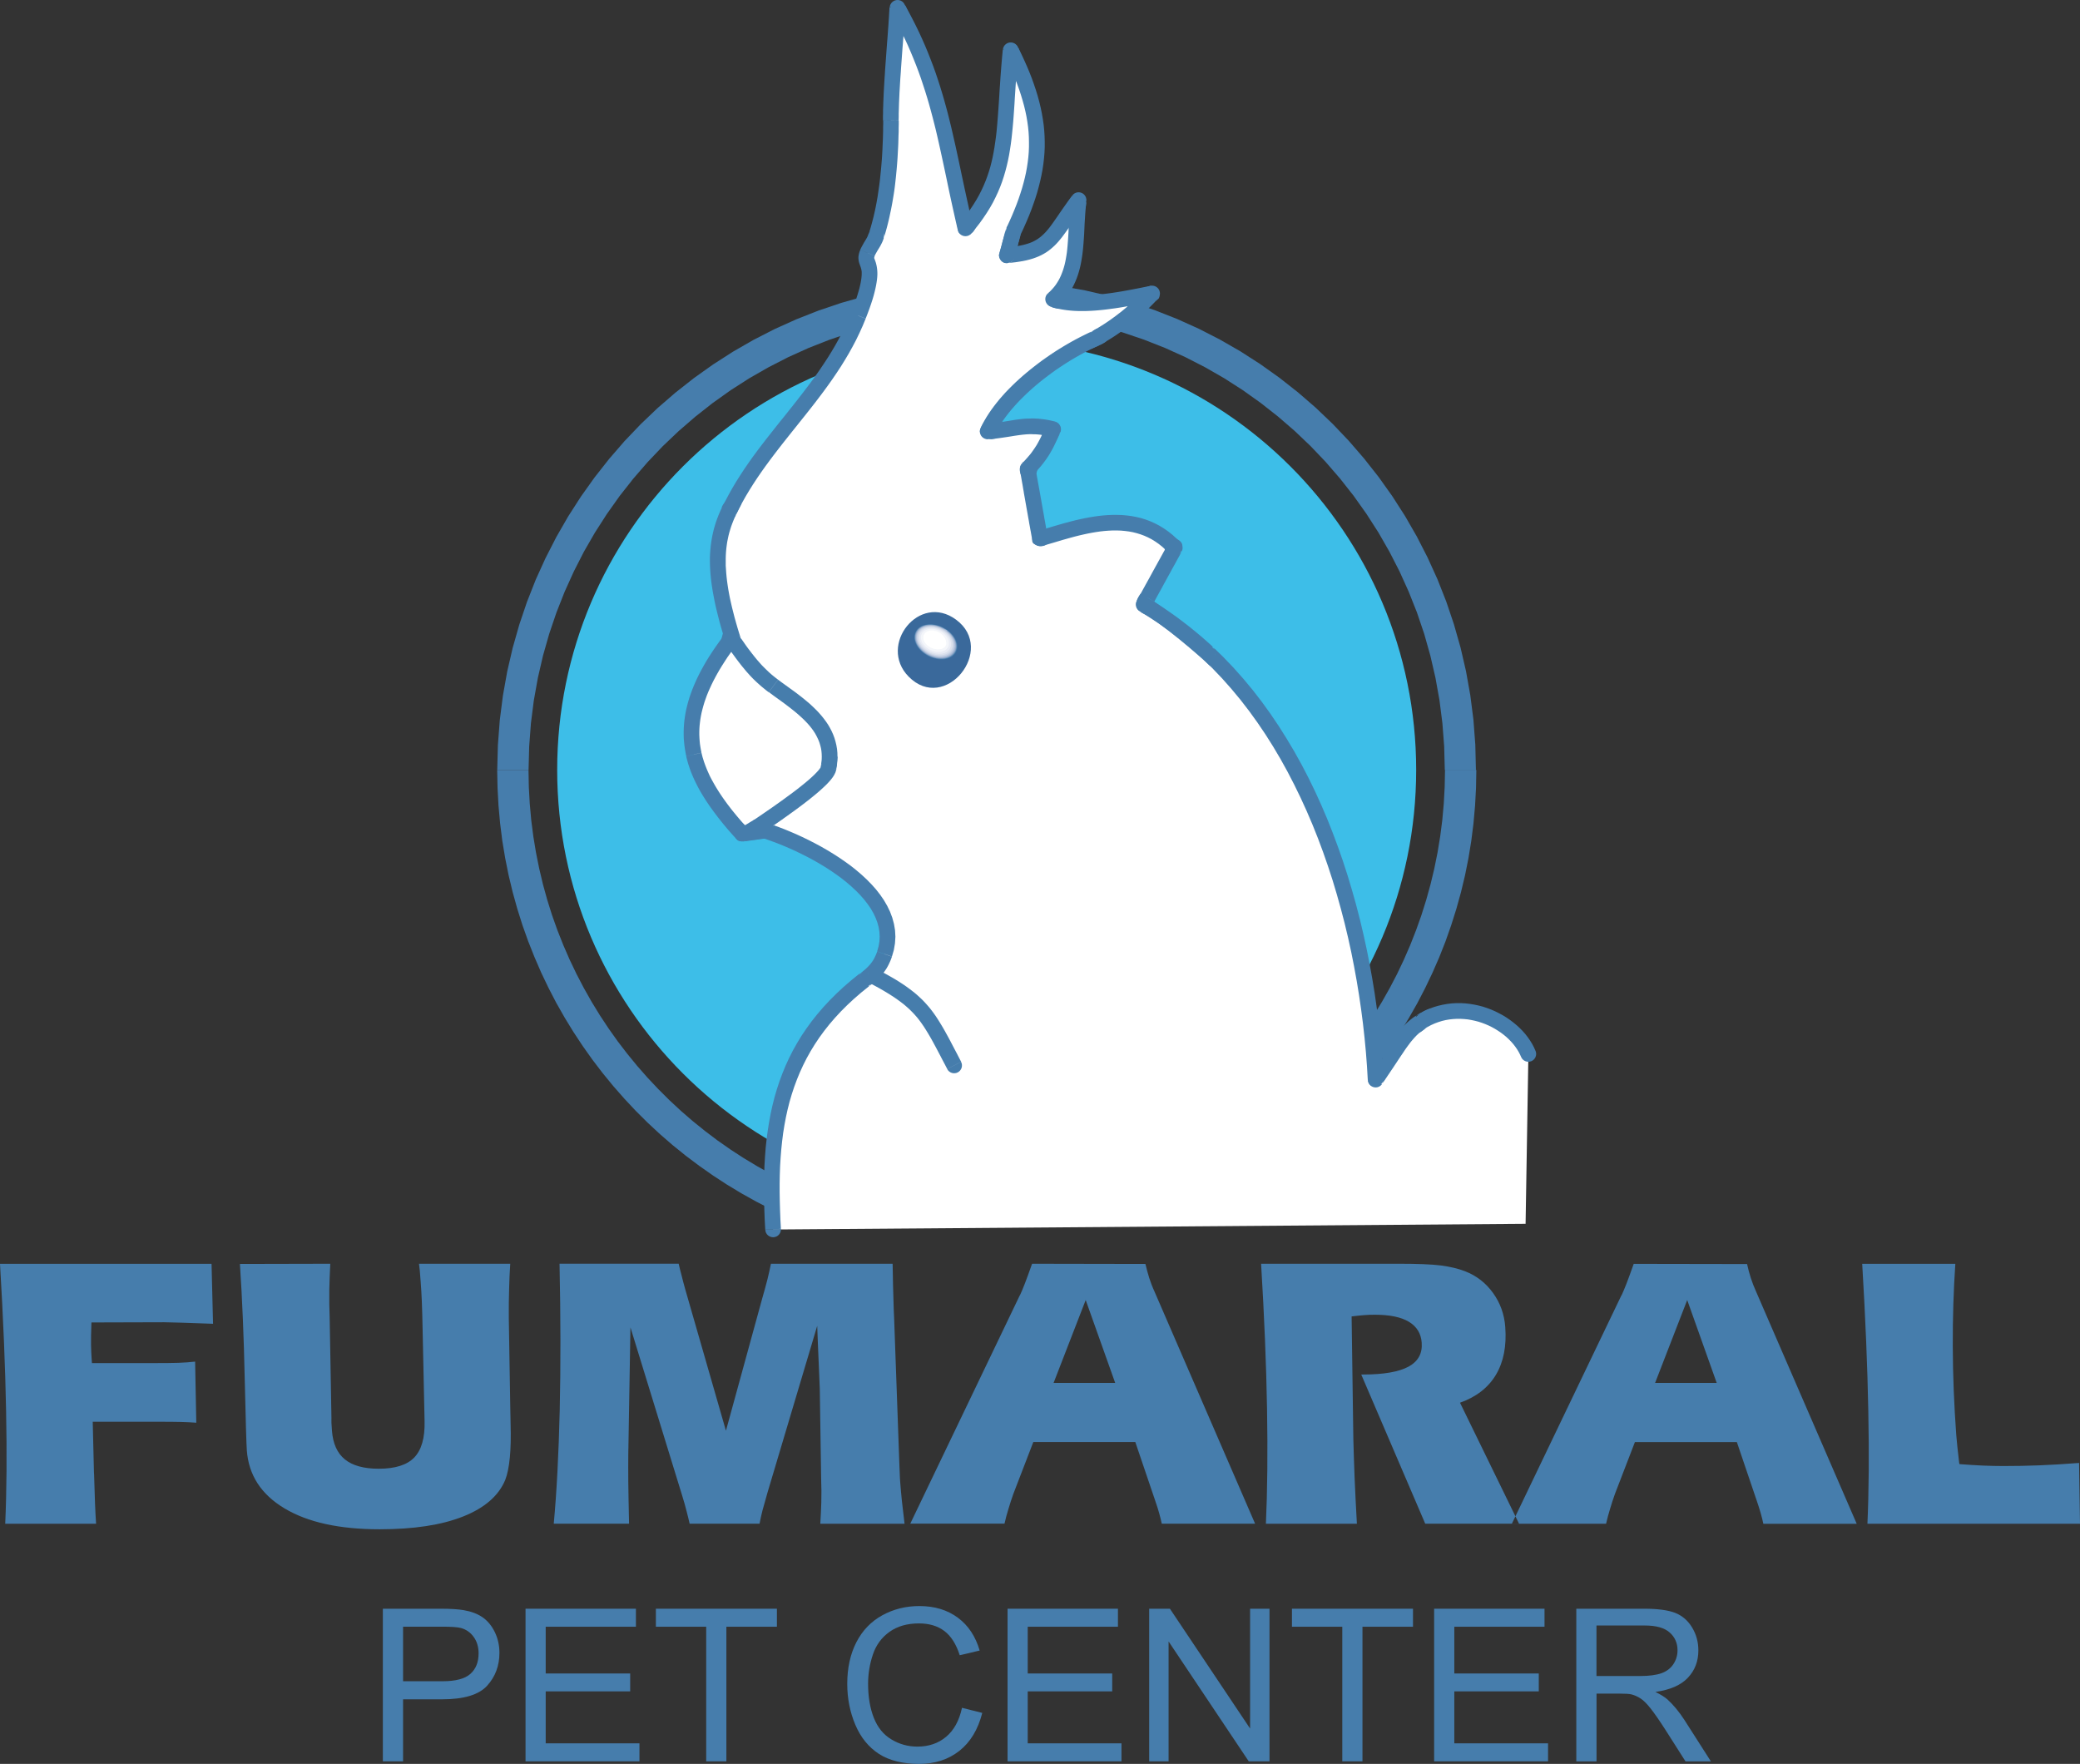
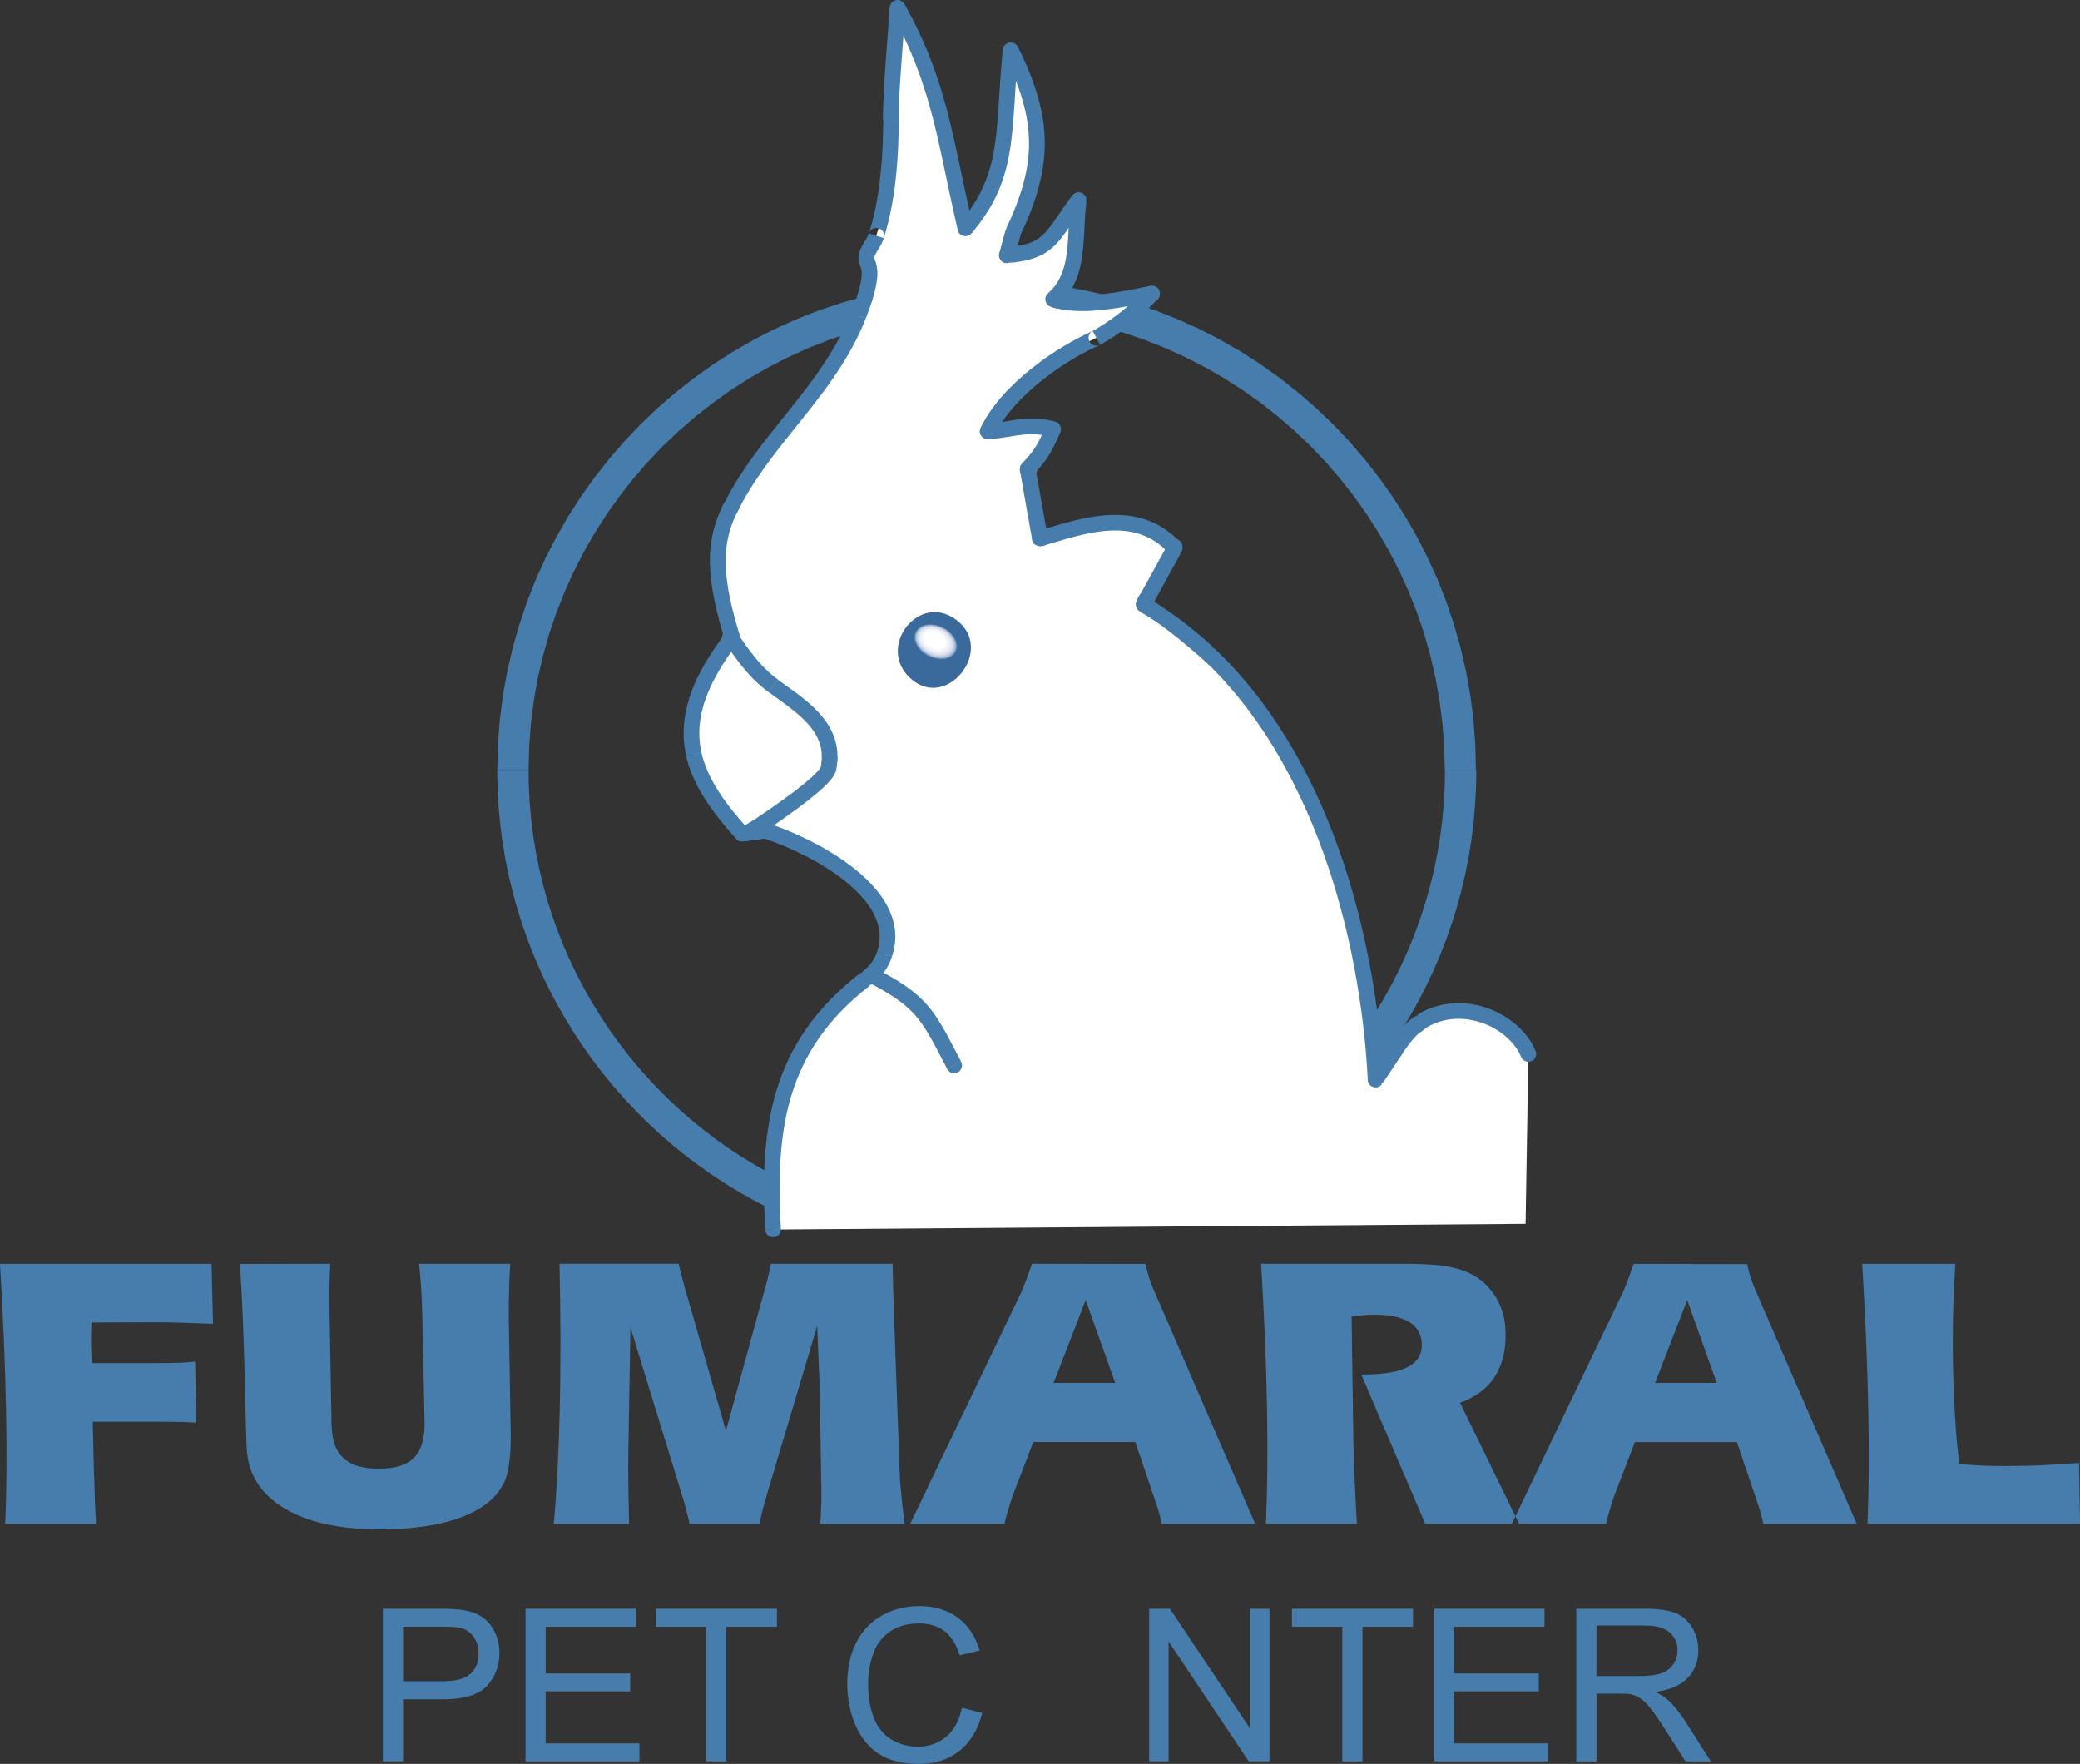
<svg xmlns="http://www.w3.org/2000/svg" width="171" height="145" viewBox="0 0 171 145" fill="none">
  <rect x="0" y="0" width="171" height="145" fill="#333333" stroke="none" />
  <g clip-path="url(#clip0_564_817)">
    <path fill-rule="evenodd" clip-rule="evenodd" d="M121.355 63.292H118.779L118.728 61.352L118.581 59.442L118.341 57.557L118.009 55.706L117.588 53.884L117.083 52.096L116.489 50.346L115.811 48.638L115.058 46.972L114.225 45.347L113.32 43.77L112.339 42.242L111.291 40.766L110.171 39.343L108.989 37.976L107.743 36.668L106.434 35.422L105.066 34.24L103.643 33.121L102.166 32.069L100.638 31.089L99.06 30.184L97.435 29.351L95.768 28.598L94.059 27.925L92.308 27.331L90.519 26.822L88.697 26.401L86.841 26.069L84.955 25.829L83.04 25.682L81.104 25.632V23.057L83.175 23.107L85.216 23.263L87.228 23.52L89.21 23.873L91.155 24.323L93.066 24.866L94.935 25.497L96.761 26.216L98.546 27.02L100.28 27.908L101.964 28.875L103.597 29.923L105.175 31.047L106.695 32.241L108.155 33.504L109.553 34.837L110.883 36.234L112.145 37.694L113.341 39.213L114.465 40.791L115.513 42.423L116.481 44.106L117.369 45.84L118.177 47.62L118.897 49.446L119.528 51.314L120.071 53.224L120.521 55.168L120.875 57.149L121.132 59.16L121.287 61.205L121.338 63.271L121.355 63.292ZM98.264 99.547V96.972L97.696 97.103L98.858 96.51L99.994 95.874L101.105 95.205L102.191 94.499L103.252 93.758L104.283 92.98L105.289 92.168L106.265 91.322L107.212 90.442L108.126 89.534L109.01 88.596L109.86 87.628L110.681 86.631L111.464 85.604L112.217 84.548L112.933 83.467L113.61 82.36L114.25 81.228L114.852 80.076L115.412 78.897L115.934 77.698L116.413 76.478L116.855 75.237L117.251 73.979L117.605 72.7L117.916 71.404L118.181 70.091L118.4 68.762L118.573 67.415L118.695 66.056L118.77 64.685L118.796 63.296H121.372L121.346 64.777L121.266 66.242L121.136 67.693L120.955 69.132L120.723 70.554L120.441 71.959L120.109 73.344L119.73 74.711L119.305 76.057L118.838 77.383L118.324 78.687L117.764 79.97L117.163 81.228L116.523 82.461L115.837 83.669L115.113 84.851L114.351 86.004L113.551 87.131L112.714 88.229L111.838 89.298L110.929 90.333L109.986 91.339L109.01 92.311L108 93.249L106.96 94.153L105.887 95.02L104.784 95.849L103.652 96.644L102.494 97.402L101.307 98.117L100.095 98.794L98.853 99.43L98.285 99.56L98.264 99.547ZM98.828 99.417L98.559 99.547H98.26L98.828 99.417ZM63.969 96.968H98.264V99.543H63.969L63.401 99.413L63.969 96.968ZM63.969 99.547H63.67L63.401 99.417L63.969 99.547ZM40.874 63.292H43.45L43.475 64.681L43.551 66.052L43.673 67.411L43.846 68.757L44.065 70.087L44.33 71.4L44.637 72.696L44.99 73.975L45.386 75.233L45.828 76.474L46.312 77.694L46.834 78.893L47.398 80.071L48 81.224L48.64 82.356L49.317 83.462L50.033 84.544L50.782 85.6L51.569 86.626L52.386 87.624L53.236 88.591L54.12 89.529L55.033 90.438L55.98 91.318L56.957 92.163L57.963 92.975L58.994 93.754L60.054 94.494L61.141 95.201L62.252 95.87L63.388 96.505L64.546 97.099L63.409 99.413L62.172 98.777L60.959 98.1L59.773 97.385L58.611 96.627L57.479 95.832L56.376 95.003L55.303 94.137L54.259 93.232L53.249 92.294L52.272 91.322L51.329 90.316L50.42 89.281L49.545 88.213L48.707 87.115L47.907 85.987L47.145 84.834L46.422 83.652L45.735 82.444L45.096 81.212L44.494 79.954L43.938 78.67L43.42 77.366L42.949 76.041L42.524 74.694L42.145 73.327L41.813 71.942L41.531 70.537L41.295 69.115L41.114 67.676L40.983 66.225L40.904 64.76L40.874 63.279V63.292ZM81.117 23.069V25.644L79.176 25.695L77.265 25.842L75.38 26.082L73.528 26.414L71.705 26.835L69.916 27.344L68.169 27.937L66.461 28.61L64.794 29.364L63.169 30.197L61.591 31.101L60.063 32.081L58.586 33.133L57.163 34.253L55.795 35.435L54.486 36.68L53.24 37.989L52.057 39.356L50.938 40.778L49.89 42.255L48.909 43.782L48 45.36L47.171 46.984L46.417 48.65L45.744 50.358L45.15 52.109L44.641 53.897L44.22 55.719L43.888 57.57L43.648 59.455L43.505 61.365L43.454 63.305H40.878L40.933 61.239L41.089 59.194L41.345 57.183L41.699 55.201L42.149 53.257L42.692 51.347L43.324 49.479L44.043 47.653L44.852 45.873L45.74 44.14L46.708 42.457L47.756 40.825L48.88 39.247L50.075 37.728L51.338 36.268L52.672 34.871L54.069 33.537L55.53 32.275L57.049 31.08L58.628 29.957L60.261 28.909L61.944 27.941L63.678 27.054L65.463 26.25L67.29 25.531L69.159 24.899L71.07 24.357L73.018 23.907L75.001 23.553L77.013 23.297L79.054 23.141L81.125 23.09L81.117 23.069Z" fill="#467DAC" />
-     <path fill-rule="evenodd" clip-rule="evenodd" d="M81.116 27.996C100.612 27.996 116.426 43.799 116.426 63.292C116.426 82.785 100.612 98.588 81.116 98.588C61.62 98.588 45.807 82.781 45.807 63.292C45.807 43.803 61.62 27.996 81.116 27.996Z" fill="#3DBEE8" />
    <path fill-rule="evenodd" clip-rule="evenodd" d="M0.429 125.259C0.547 122.633 0.572 119.537 0.501 115.969C0.434 112.401 0.269 108.374 0 103.889H17.392L17.514 108.82C16.584 108.791 15.742 108.757 14.997 108.732C14.252 108.707 13.747 108.694 13.498 108.694L7.517 108.711C7.488 109.532 7.475 110.142 7.484 110.541C7.492 110.941 7.505 111.307 7.53 111.644L7.559 112.052H12.198C13.326 112.052 14.142 112.052 14.656 112.031C15.169 112.014 15.632 111.976 16.041 111.93L16.137 116.953C15.746 116.924 15.325 116.899 14.887 116.89C14.45 116.878 13.78 116.873 12.863 116.873H7.623L7.724 121.035L7.736 121.224C7.782 123.029 7.837 124.375 7.9 125.259H0.429ZM27.152 103.885C27.114 104.6 27.089 105.333 27.072 106.073C27.064 106.822 27.072 107.562 27.102 108.295L27.249 116.575C27.249 116.688 27.241 116.819 27.249 116.97C27.253 117.113 27.27 117.332 27.291 117.614C27.371 118.674 27.725 119.461 28.356 119.97C28.983 120.479 29.913 120.736 31.134 120.736C32.485 120.736 33.462 120.429 34.055 119.814C34.653 119.196 34.939 118.199 34.905 116.823L34.745 109.342C34.724 108.299 34.703 107.504 34.678 106.952C34.657 106.397 34.623 105.884 34.586 105.396C34.556 104.988 34.535 104.676 34.514 104.466C34.489 104.255 34.472 104.062 34.447 103.885H41.947C41.901 104.558 41.871 105.257 41.855 105.985C41.829 106.704 41.825 107.491 41.829 108.328L41.951 115.767C41.951 116.074 41.96 116.507 41.977 117.075C42.04 119.209 41.892 120.732 41.539 121.649C41.004 122.949 39.847 123.959 38.075 124.661C36.299 125.368 34.009 125.713 31.21 125.713C27.919 125.713 25.309 125.145 23.394 123.997C21.474 122.852 20.439 121.258 20.292 119.221C20.254 118.704 20.199 116.747 20.119 113.348C20.048 109.956 19.917 106.801 19.724 103.902L27.152 103.885ZM55.795 103.885C55.862 104.18 55.938 104.499 56.031 104.836C56.115 105.181 56.22 105.577 56.35 106.039L59.68 117.61L62.66 106.75C62.832 106.153 62.975 105.631 63.089 105.185C63.199 104.739 63.295 104.306 63.38 103.885H73.384C73.397 105 73.431 106.262 73.477 107.684C73.49 107.992 73.498 108.202 73.506 108.316L73.944 120.513C73.953 120.618 73.961 120.82 73.969 121.11C73.978 121.409 73.99 121.649 74.007 121.838C74.041 122.288 74.087 122.806 74.146 123.382C74.209 123.963 74.285 124.586 74.365 125.259H67.437C67.471 124.699 67.504 124.114 67.521 123.492C67.538 122.873 67.534 122.234 67.508 121.582L67.395 114.143C67.391 113.987 67.365 113.314 67.311 112.123C67.256 110.941 67.218 109.893 67.184 108.989L63.106 122.667C62.921 123.302 62.782 123.795 62.685 124.165C62.592 124.531 62.512 124.897 62.445 125.255H56.696C56.624 124.935 56.54 124.586 56.439 124.203C56.342 123.82 56.228 123.408 56.089 122.966L51.83 109.115L51.653 119.545C51.649 120.18 51.645 120.946 51.653 121.842C51.662 122.739 51.687 123.875 51.716 125.255H45.525C45.769 122.638 45.929 119.516 46.017 115.893C46.097 112.266 46.093 108.265 46 103.881H55.799L55.795 103.885ZM83.852 106.473C83.962 106.241 84.096 105.93 84.248 105.53C84.399 105.139 84.601 104.592 84.85 103.885L94.168 103.902C94.257 104.289 94.362 104.672 94.476 105.042C94.598 105.417 94.737 105.791 94.905 106.153L103.184 125.255H95.511C95.456 124.99 95.385 124.703 95.301 124.405C95.221 124.098 95.107 123.757 94.977 123.378L93.335 118.54H84.951L83.313 122.793C83.17 123.193 83.036 123.601 82.914 124.013C82.783 124.43 82.674 124.842 82.581 125.25H74.836L83.848 106.464L83.852 106.473ZM89.257 106.868L86.618 113.68H91.681L89.257 106.868ZM115.016 103.885C116.544 103.885 117.684 103.931 118.438 104.024C119.187 104.121 119.856 104.276 120.437 104.499C121.371 104.861 122.142 105.45 122.739 106.279C123.341 107.112 123.674 108.042 123.75 109.086C123.867 110.651 123.611 111.959 122.979 113.019C122.348 114.071 121.363 114.837 120.029 115.308L124.882 125.255H117.171L111.91 112.99H112.078C113.766 112.99 114.999 112.771 115.794 112.346C116.582 111.917 116.948 111.261 116.88 110.377C116.826 109.62 116.476 109.048 115.828 108.656C115.184 108.269 114.25 108.076 113.029 108.076C112.713 108.076 112.402 108.084 112.086 108.114C111.775 108.139 111.455 108.177 111.118 108.215L111.261 118.321C111.287 119.225 111.316 120.26 111.362 121.426C111.413 122.596 111.472 123.87 111.552 125.259H104.072C104.194 122.566 104.228 119.411 104.165 115.784C104.102 112.157 103.938 108.194 103.677 103.885H115.016ZM133.304 106.473L124.292 125.259H132.037C132.13 124.851 132.243 124.434 132.37 124.022C132.492 123.61 132.626 123.197 132.769 122.802L134.407 118.548H142.791L144.433 123.387C144.559 123.765 144.673 124.106 144.757 124.413C144.845 124.716 144.912 124.998 144.967 125.263H152.644L144.365 106.161C144.197 105.795 144.058 105.425 143.936 105.051C143.818 104.68 143.713 104.298 143.629 103.91L134.31 103.894C134.062 104.596 133.86 105.147 133.708 105.539C133.552 105.938 133.418 106.25 133.312 106.481L133.304 106.473ZM138.708 106.868L141.133 113.68H136.069L138.708 106.868ZM160.751 103.885C160.604 106.035 160.532 108.307 160.541 110.684C160.549 113.066 160.646 115.489 160.827 117.959C160.865 118.472 160.949 119.242 161.067 120.26L161.092 120.357C161.749 120.403 162.38 120.45 162.978 120.475C163.571 120.5 164.148 120.513 164.699 120.513C165.692 120.513 166.669 120.496 167.629 120.458C168.588 120.42 169.687 120.357 170.924 120.26L171 125.259H153.524C153.642 122.633 153.667 119.537 153.596 115.969C153.528 112.401 153.364 108.374 153.095 103.889H160.751V103.885Z" fill="#467DAC" />
    <path fill-rule="evenodd" clip-rule="evenodd" d="M60.302 52.252C57.255 56.148 56.396 59.198 57.049 62.026C57.558 64.226 58.981 66.292 60.997 68.522C62.158 68.366 63.324 68.211 64.486 68.055C66.035 66.582 67.584 65.11 69.137 63.637C66.742 56.661 66.746 55.715 60.298 52.248L60.302 52.252Z" fill="white" />
    <path fill-rule="evenodd" clip-rule="evenodd" d="M57.676 61.883L56.422 62.173L56.363 61.887L56.312 61.596L56.27 61.306L56.241 61.016L56.215 60.721L56.207 60.423V60.124L56.215 59.825L56.236 59.522L56.266 59.219L56.308 58.912L56.359 58.605L56.422 58.294L56.498 57.982L56.582 57.667L56.678 57.347L56.788 57.027L56.906 56.703L57.036 56.379L57.179 56.051L57.331 55.719L57.495 55.386L57.672 55.05L57.861 54.709L58.059 54.364L58.27 54.019L58.497 53.67L58.732 53.316L58.981 52.959L59.242 52.597L59.515 52.231L59.797 51.861L60.816 52.656L60.542 53.009L60.281 53.358L60.033 53.703L59.797 54.04L59.578 54.377L59.368 54.705L59.17 55.029L58.985 55.349L58.812 55.664L58.648 55.975L58.497 56.282L58.358 56.586L58.227 56.88L58.109 57.175L58.004 57.465L57.907 57.747L57.823 58.029L57.748 58.306L57.68 58.58L57.626 58.849L57.579 59.118L57.545 59.383L57.516 59.644L57.499 59.901L57.491 60.158V60.414L57.503 60.667L57.52 60.919L57.545 61.167L57.583 61.416L57.626 61.66L57.676 61.908V61.883ZM60.913 67.882L61.085 69.157L60.521 68.951L60.332 68.741L60.142 68.53L59.957 68.32L59.776 68.11L59.599 67.899L59.427 67.693L59.259 67.483L59.094 67.272L58.93 67.062L58.775 66.856L58.619 66.645L58.467 66.435L58.32 66.229L58.177 66.019L58.038 65.808L57.903 65.598L57.773 65.387L57.647 65.177L57.525 64.967L57.411 64.756L57.301 64.546L57.196 64.335L57.095 64.125L56.998 63.911L56.906 63.696L56.817 63.481L56.737 63.267L56.662 63.048L56.59 62.829L56.527 62.611L56.468 62.388L56.413 62.169L57.668 61.878L57.714 62.068L57.764 62.257L57.823 62.446L57.882 62.636L57.95 62.825L58.021 63.014L58.097 63.204L58.177 63.393L58.261 63.582L58.349 63.776L58.446 63.965L58.547 64.155L58.653 64.344L58.762 64.537L58.876 64.731L58.993 64.92L59.115 65.114L59.242 65.307L59.372 65.501L59.511 65.699L59.65 65.892L59.793 66.09L59.945 66.288L60.096 66.486L60.252 66.683L60.416 66.881L60.58 67.083L60.749 67.281L60.921 67.483L61.098 67.685L61.279 67.887L61.464 68.093L60.9 67.887L60.913 67.882ZM61.477 68.088C61.717 68.349 61.696 68.757 61.43 68.997C61.165 69.237 60.761 69.216 60.521 68.951L61.477 68.088ZM64.044 67.592L64.932 68.526L64.575 68.699L64.465 68.715L64.356 68.728L64.246 68.745L64.137 68.762L64.027 68.778L63.918 68.791L63.809 68.804L63.699 68.821L63.59 68.833L63.48 68.85L63.371 68.867L63.261 68.879L63.152 68.896L63.042 68.909L62.933 68.922L62.824 68.938L62.714 68.955L62.605 68.968L62.495 68.981L62.386 68.997L62.276 69.014L62.167 69.031L62.058 69.048L61.948 69.06L61.839 69.077L61.733 69.09L61.624 69.107L61.515 69.119L61.405 69.136L61.296 69.149L61.186 69.161L61.077 69.174L60.904 67.899L61.014 67.882L61.123 67.87L61.228 67.857L61.338 67.84L61.447 67.828L61.557 67.811L61.666 67.798L61.776 67.786L61.885 67.773L61.994 67.756L62.104 67.739L62.213 67.722L62.323 67.71L62.432 67.697L62.542 67.68L62.651 67.664L62.761 67.647L62.87 67.634L62.979 67.617L63.089 67.605L63.198 67.592L63.308 67.575L63.417 67.558L63.526 67.546L63.636 67.529L63.745 67.516L63.855 67.499L63.964 67.483L64.074 67.466L64.183 67.449L64.293 67.436L64.398 67.424L64.04 67.596L64.044 67.592ZM64.402 67.42C64.756 67.373 65.08 67.617 65.126 67.971C65.172 68.324 64.924 68.648 64.575 68.694L64.402 67.42ZM68.531 63.847L69.748 63.431L69.583 64.104L69.436 64.243L69.293 64.382L69.146 64.521L69.002 64.659L68.855 64.798L68.708 64.937L68.561 65.076L68.417 65.215L68.27 65.354L68.123 65.493L67.975 65.631L67.832 65.77L67.689 65.909L67.542 66.048L67.395 66.187L67.247 66.326L67.104 66.465L66.961 66.603L66.814 66.742L66.666 66.881L66.523 67.02L66.376 67.159L66.233 67.297L66.086 67.436L65.938 67.575L65.795 67.714L65.648 67.853L65.505 67.992L65.358 68.131L65.21 68.269L65.067 68.408L64.92 68.547L64.032 67.613L64.179 67.474L64.322 67.335L64.469 67.197L64.617 67.058L64.76 66.919L64.903 66.78L65.05 66.641L65.198 66.502L65.345 66.364L65.488 66.225L65.631 66.086L65.778 65.947L65.926 65.808L66.069 65.669L66.216 65.53L66.363 65.392L66.507 65.253L66.654 65.114L66.797 64.975L66.944 64.836L67.087 64.697L67.235 64.558L67.382 64.42L67.525 64.281L67.672 64.142L67.816 64.003L67.963 63.864L68.106 63.725L68.253 63.587L68.401 63.448L68.544 63.309L68.691 63.17L68.527 63.843L68.531 63.847ZM68.695 63.174C68.952 62.93 69.36 62.939 69.604 63.2C69.849 63.456 69.84 63.864 69.579 64.108L68.691 63.174H68.695ZM60.812 52.647L59.793 51.852L60.605 51.68L61.199 51.999L61.755 52.306L62.276 52.605L62.765 52.891L63.228 53.173L63.657 53.447L64.061 53.716L64.444 53.985L64.802 54.255L65.139 54.524L65.454 54.797L65.749 55.075L66.027 55.357L66.288 55.643L66.532 55.942L66.763 56.249L66.982 56.564L67.188 56.893L67.382 57.233L67.567 57.587L67.744 57.953L67.916 58.336L68.085 58.74L68.253 59.16L68.422 59.602L68.59 60.065L68.763 60.553L68.939 61.066L69.124 61.609L69.318 62.181L69.524 62.783L69.743 63.418L68.527 63.835L68.308 63.2L68.102 62.594L67.908 62.026L67.723 61.487L67.546 60.978L67.378 60.498L67.214 60.048L67.054 59.623L66.894 59.224L66.734 58.849L66.574 58.496L66.414 58.159L66.25 57.843L66.077 57.545L65.9 57.263L65.715 56.989L65.522 56.728L65.311 56.476L65.088 56.228L64.848 55.984L64.587 55.744L64.309 55.504L64.011 55.264L63.682 55.02L63.333 54.772L62.954 54.52L62.542 54.259L62.1 53.989L61.624 53.712L61.115 53.422L60.572 53.123L59.991 52.807L60.803 52.639L60.812 52.647ZM59.999 52.816C59.684 52.647 59.566 52.256 59.738 51.945C59.907 51.629 60.298 51.516 60.61 51.684L59.999 52.82V52.816Z" fill="#467DAC" />
    <path fill-rule="evenodd" clip-rule="evenodd" d="M63.556 101.066C63.085 92.769 63.986 86.075 71.036 80.576C71.874 79.92 72.353 79.487 72.72 78.422C74.517 73.23 66.023 69.094 62.163 68.055C63.064 67.415 67.896 64.264 68.115 63.141C68.784 59.733 65.724 57.995 63.582 56.388C62.328 55.445 61.418 54.381 60.303 52.715C58.695 47.67 58.623 44.779 59.907 42.066C62.694 36.18 68.085 32.229 70.569 25.951C72.395 21.327 70.842 21.891 71.322 20.785C71.516 20.33 71.89 19.859 72.042 19.379C72.981 16.447 73.22 13.119 73.242 9.904C73.267 6.812 73.608 3.732 73.789 0.644C77.303 6.858 77.745 11.873 79.37 18.778C83.154 14.406 82.417 10.535 83.091 4.132C85.936 9.816 85.898 13.582 83.322 19.009C83.166 19.472 82.931 20.524 82.775 20.987C86.395 20.709 86.475 19.384 88.672 16.451C88.297 19.266 88.861 22.632 86.58 24.588C88.596 25.27 91.589 24.782 94.72 24.125C93.247 25.674 91.858 26.81 90.136 27.773C86.496 29.401 82.594 32.49 81.197 35.468C83.381 35.3 84.4 34.741 86.58 35.283C85.953 36.693 85.57 37.454 84.488 38.54C84.799 40.168 85.191 42.63 85.502 44.254C88.891 43.286 93.369 41.561 96.581 45.045C95.73 46.597 94.876 48.145 94.026 49.694C95.996 50.88 97.73 52.201 99.266 53.636C108.467 62.228 112.449 76.529 113.097 88.747C114.949 86.071 115.483 84.889 116.759 84.052C120.151 81.826 124.549 83.879 125.652 86.639C125.576 91.831 125.497 95.412 125.421 100.603C104.801 100.759 84.181 100.915 63.561 101.07L63.556 101.066Z" fill="white" />
    <path fill-rule="evenodd" clip-rule="evenodd" d="M64.2 101.028C64.221 101.382 63.948 101.689 63.594 101.706C63.241 101.727 62.933 101.453 62.916 101.1L64.204 101.024L64.2 101.028ZM70.64 80.071L71.431 81.085L70.804 81.59L70.215 82.099L69.659 82.617L69.137 83.138L68.645 83.669L68.186 84.203L67.757 84.746L67.357 85.293L66.987 85.848L66.641 86.412L66.322 86.984L66.031 87.56L65.762 88.145L65.518 88.739L65.295 89.34L65.093 89.95L64.912 90.569L64.752 91.2L64.613 91.835L64.491 92.483L64.385 93.139L64.301 93.808L64.23 94.486L64.175 95.172L64.133 95.866L64.108 96.573L64.095 97.288V98.012L64.108 98.748L64.129 99.493L64.158 100.25L64.2 101.016L62.912 101.091L62.87 100.313L62.841 99.543L62.82 98.782L62.807 98.024V97.28L62.824 96.539L62.849 95.807L62.891 95.083L62.946 94.368L63.022 93.661L63.114 92.959L63.224 92.269L63.35 91.583L63.497 90.905L63.666 90.232L63.859 89.567L64.074 88.911L64.314 88.263L64.575 87.624L64.865 86.992L65.181 86.365L65.526 85.751L65.897 85.141L66.3 84.544L66.73 83.951L67.193 83.37L67.685 82.798L68.211 82.23L68.767 81.674L69.356 81.127L69.979 80.589L70.64 80.054V80.071ZM70.64 80.071C70.922 79.853 71.326 79.903 71.545 80.185C71.764 80.467 71.713 80.871 71.431 81.089L70.64 80.076V80.071ZM72.113 78.212L73.33 78.632L73.292 78.742L73.254 78.847L73.212 78.952L73.17 79.049L73.123 79.15L73.081 79.242L73.035 79.335L72.989 79.423L72.938 79.512L72.888 79.6L72.837 79.68L72.782 79.76L72.728 79.84L72.669 79.92L72.61 79.996L72.551 80.071L72.492 80.143L72.429 80.21L72.366 80.277L72.303 80.345L72.235 80.412L72.168 80.475L72.101 80.538L72.029 80.601L71.962 80.66L71.89 80.723L71.819 80.782L71.747 80.841L71.671 80.9L71.596 80.963L71.52 81.026L71.44 81.089L70.648 80.076L70.724 80.016L70.796 79.958L70.867 79.903L70.935 79.848L70.998 79.794L71.061 79.743L71.124 79.688L71.183 79.638L71.238 79.587L71.288 79.537L71.339 79.486L71.385 79.44L71.431 79.39L71.478 79.339L71.524 79.289L71.566 79.238L71.604 79.188L71.642 79.137L71.68 79.087L71.718 79.032L71.755 78.977L71.789 78.923L71.823 78.864L71.856 78.805L71.89 78.742L71.924 78.674L71.957 78.603L71.991 78.531L72.025 78.456L72.054 78.376L72.088 78.291L72.117 78.207L72.113 78.212ZM61.788 67.533L62.538 68.581L62.331 67.436L62.723 67.55L63.135 67.676L63.569 67.823L64.023 67.988L64.491 68.168L64.971 68.366L65.463 68.577L65.964 68.808L66.469 69.052L66.978 69.313L67.487 69.586L67.993 69.877L68.493 70.18L68.99 70.499L69.474 70.832L69.95 71.177L70.404 71.539L70.842 71.913L71.259 72.3L71.654 72.704L72.025 73.121L72.362 73.554L72.669 74L72.938 74.463L73.17 74.942L73.355 75.435L73.494 75.944L73.582 76.466L73.612 77L73.578 77.543L73.485 78.09L73.325 78.641L72.109 78.22L72.227 77.803L72.298 77.395L72.319 77L72.298 76.609L72.235 76.222L72.13 75.834L71.987 75.451L71.806 75.069L71.587 74.69L71.33 74.316L71.04 73.945L70.72 73.579L70.371 73.222L69.996 72.872L69.6 72.532L69.18 72.199L68.742 71.879L68.291 71.568L67.828 71.269L67.353 70.983L66.873 70.71L66.389 70.449L65.905 70.205L65.425 69.974L64.945 69.755L64.478 69.553L64.023 69.368L63.577 69.199L63.148 69.044L62.74 68.905L62.357 68.787L61.999 68.686L61.793 67.542L61.788 67.533ZM61.995 68.682C61.65 68.589 61.447 68.236 61.54 67.891C61.633 67.55 61.986 67.344 62.331 67.436L61.999 68.682H61.995ZM67.483 63.019L68.75 63.267L68.683 63.494L68.586 63.692L68.472 63.877L68.338 64.054L68.19 64.23L68.026 64.407L67.849 64.584L67.656 64.765L67.454 64.95L67.239 65.139L67.012 65.329L66.776 65.522L66.536 65.716L66.288 65.909L66.035 66.103L65.779 66.296L65.522 66.486L65.265 66.675L65.008 66.86L64.756 67.041L64.507 67.218L64.268 67.39L64.032 67.554L63.809 67.71L63.594 67.857L63.392 67.996L63.203 68.126L63.03 68.244L62.879 68.349L62.744 68.442L62.63 68.522L62.542 68.585L61.793 67.537L61.894 67.466L62.016 67.382L62.155 67.285L62.31 67.18L62.483 67.062L62.668 66.936L62.87 66.797L63.081 66.65L63.304 66.498L63.535 66.338L63.771 66.17L64.015 65.998L64.263 65.821L64.512 65.64L64.764 65.455L65.017 65.27L65.265 65.085L65.509 64.899L65.745 64.714L65.976 64.529L66.2 64.348L66.41 64.171L66.608 63.999L66.793 63.831L66.961 63.671L67.109 63.519L67.239 63.38L67.344 63.254L67.424 63.145L67.475 63.065L67.5 63.019H67.483ZM67.483 63.019C67.551 62.669 67.891 62.442 68.241 62.51C68.59 62.577 68.817 62.918 68.75 63.267L67.483 63.019ZM63.194 56.901L63.969 55.874L64.166 56.022L64.373 56.173L64.583 56.325L64.798 56.48L65.013 56.636L65.236 56.796L65.459 56.96L65.678 57.128L65.901 57.301L66.12 57.477L66.338 57.658L66.557 57.843L66.768 58.037L66.974 58.235L67.18 58.441L67.378 58.656L67.567 58.874L67.748 59.102L67.921 59.337L68.085 59.581L68.233 59.838L68.371 60.103L68.493 60.376L68.599 60.658L68.687 60.953L68.759 61.256L68.813 61.567L68.843 61.887L68.851 62.215L68.839 62.552L68.805 62.897L68.746 63.25L67.479 63.002L67.525 62.724L67.551 62.459L67.559 62.202L67.551 61.958L67.53 61.723L67.492 61.495L67.437 61.277L67.374 61.062L67.294 60.852L67.201 60.65L67.1 60.448L66.987 60.25L66.86 60.057L66.721 59.867L66.574 59.682L66.414 59.497L66.246 59.32L66.073 59.144L65.888 58.971L65.699 58.799L65.505 58.63L65.303 58.462L65.097 58.298L64.886 58.134L64.676 57.974L64.465 57.814L64.251 57.658L64.036 57.503L63.821 57.347L63.611 57.196L63.401 57.04L63.194 56.884V56.901ZM59.688 52.912L60.917 52.521L60.837 52.357L60.942 52.508L61.044 52.656L61.145 52.799L61.241 52.938L61.338 53.077L61.435 53.211L61.532 53.342L61.629 53.468L61.725 53.594L61.818 53.716L61.915 53.838L62.007 53.956L62.1 54.069L62.193 54.183L62.285 54.292L62.378 54.398L62.47 54.503L62.563 54.608L62.656 54.709L62.752 54.806L62.849 54.903L62.946 54.999L63.043 55.092L63.139 55.184L63.236 55.277L63.337 55.365L63.438 55.454L63.544 55.542L63.649 55.626L63.754 55.71L63.864 55.794L63.973 55.879L63.199 56.905L63.076 56.813L62.954 56.72L62.837 56.623L62.719 56.527L62.601 56.43L62.487 56.329L62.373 56.228L62.26 56.127L62.146 56.022L62.037 55.916L61.927 55.811L61.822 55.702L61.717 55.593L61.612 55.479L61.511 55.365L61.405 55.248L61.304 55.13L61.203 55.008L61.102 54.886L61.001 54.764L60.9 54.637L60.799 54.507L60.698 54.377L60.597 54.242L60.496 54.107L60.395 53.968L60.29 53.825L60.185 53.682L60.084 53.535L59.979 53.384L59.873 53.228L59.768 53.072L59.688 52.908V52.912ZM59.768 53.077C59.566 52.782 59.646 52.382 59.941 52.184C60.235 51.987 60.635 52.062 60.833 52.361L59.764 53.081L59.768 53.077ZM59.326 41.792L60.492 42.343L60.383 42.583L60.282 42.823L60.189 43.063L60.101 43.307L60.025 43.551L59.953 43.795L59.89 44.043L59.836 44.296L59.785 44.552L59.747 44.813L59.713 45.078L59.688 45.352L59.671 45.629L59.663 45.911V46.496L59.684 46.799L59.705 47.11L59.734 47.43L59.772 47.758L59.819 48.095L59.873 48.444L59.937 48.802L60.008 49.168L60.092 49.547L60.181 49.934L60.282 50.333L60.387 50.746L60.505 51.166L60.631 51.604L60.766 52.05L60.913 52.513L59.684 52.904L59.537 52.433L59.398 51.97L59.267 51.52L59.145 51.078L59.036 50.653L58.931 50.232L58.834 49.824L58.749 49.425L58.674 49.033L58.602 48.654L58.543 48.28L58.489 47.914L58.447 47.556L58.413 47.207L58.388 46.866L58.371 46.53L58.362 46.197V45.873L58.375 45.554L58.396 45.238L58.425 44.927L58.463 44.624L58.51 44.325L58.564 44.031L58.627 43.74L58.699 43.45L58.783 43.164L58.872 42.882L58.973 42.604L59.078 42.327L59.196 42.053L59.318 41.784L59.326 41.792ZM59.326 41.792C59.478 41.472 59.861 41.334 60.185 41.485C60.505 41.637 60.644 42.024 60.492 42.343L59.326 41.792ZM69.971 25.712L71.17 26.187L70.922 26.789L70.657 27.373L70.379 27.95L70.084 28.509L69.777 29.061L69.457 29.599L69.129 30.129L68.788 30.647L68.439 31.16L68.085 31.661L67.723 32.157L67.357 32.645L66.987 33.129L66.612 33.609L66.237 34.084L65.859 34.556L65.484 35.027L65.109 35.494L64.735 35.965L64.364 36.432L63.998 36.903L63.636 37.374L63.278 37.85L62.929 38.325L62.588 38.805L62.256 39.289L61.932 39.781L61.62 40.278L61.317 40.782L61.031 41.291L60.757 41.813L60.496 42.343L59.33 41.792L59.608 41.228L59.899 40.677L60.202 40.135L60.517 39.604L60.846 39.083L61.182 38.569L61.528 38.065L61.881 37.568L62.243 37.076L62.609 36.592L62.98 36.112L63.354 35.637L63.729 35.161L64.103 34.69L64.482 34.223L64.857 33.752L65.231 33.281L65.602 32.809L65.968 32.338L66.33 31.863L66.688 31.387L67.037 30.908L67.378 30.42L67.71 29.927L68.035 29.431L68.35 28.926L68.653 28.413L68.944 27.891L69.222 27.361L69.487 26.818L69.735 26.267L69.971 25.703V25.712ZM70.728 20.532L71.911 21.041L71.89 21.1L71.877 21.142V21.168L71.869 21.184V21.214L71.877 21.239L71.89 21.277L71.911 21.327L71.936 21.395L71.966 21.479L71.999 21.576L72.029 21.685L72.058 21.807L72.084 21.942L72.105 22.089L72.122 22.249L72.13 22.417V22.598L72.117 22.796L72.096 23.006L72.063 23.233L72.021 23.477L71.966 23.738L71.898 24.02L71.819 24.323L71.722 24.647L71.608 24.996L71.478 25.371L71.33 25.77L71.166 26.195L69.967 25.72L70.126 25.312L70.265 24.933L70.388 24.584L70.489 24.264L70.577 23.97L70.653 23.7L70.712 23.456L70.758 23.238L70.792 23.04L70.817 22.863L70.834 22.707L70.842 22.569V22.341L70.829 22.253L70.817 22.173L70.8 22.102L70.783 22.038L70.762 21.975L70.741 21.912L70.716 21.845L70.691 21.773L70.661 21.689L70.632 21.597L70.606 21.491L70.585 21.374L70.573 21.243V21.104L70.594 20.965L70.623 20.827L70.665 20.688L70.72 20.549L70.728 20.532ZM71.431 19.186L72.656 19.577L72.635 19.636L72.614 19.695L72.593 19.754L72.572 19.808L72.547 19.867L72.522 19.922L72.496 19.977L72.471 20.027L72.446 20.078L72.416 20.133L72.391 20.183L72.366 20.229L72.336 20.28L72.307 20.326L72.281 20.372L72.252 20.419L72.223 20.465L72.197 20.507L72.172 20.549L72.147 20.591L72.122 20.633L72.096 20.675L72.075 20.717L72.05 20.759L72.029 20.797L72.008 20.835L71.987 20.873L71.966 20.911L71.949 20.945L71.932 20.978L71.915 21.012L71.903 21.041L70.72 20.532L70.745 20.477L70.77 20.427L70.796 20.377L70.821 20.326L70.846 20.276L70.876 20.225L70.901 20.175L70.93 20.124L70.956 20.078L70.981 20.032L71.006 19.985L71.031 19.939L71.061 19.893L71.086 19.851L71.116 19.804L71.141 19.762L71.166 19.72L71.191 19.678L71.217 19.636L71.238 19.598L71.263 19.556L71.284 19.518L71.301 19.48L71.318 19.442L71.339 19.405L71.356 19.367L71.372 19.333L71.385 19.299L71.398 19.266L71.41 19.232L71.423 19.203L71.431 19.173V19.186ZM71.431 19.186C71.541 18.845 71.903 18.66 72.244 18.769C72.58 18.879 72.77 19.241 72.66 19.577L71.436 19.186H71.431ZM72.601 9.9L73.889 9.908V10.216L73.881 10.523V10.83L73.868 11.137L73.86 11.444L73.852 11.751L73.839 12.059L73.822 12.366L73.805 12.673L73.788 12.98L73.767 13.287L73.742 13.594L73.717 13.901L73.687 14.208L73.658 14.516L73.624 14.823L73.591 15.126L73.553 15.433L73.511 15.736L73.464 16.039L73.414 16.342L73.363 16.64L73.308 16.939L73.25 17.238L73.186 17.532L73.123 17.831L73.056 18.125L72.984 18.42L72.909 18.71L72.829 19.001L72.745 19.287L72.656 19.573L71.431 19.182L71.516 18.916L71.596 18.647L71.671 18.374L71.743 18.1L71.814 17.827L71.877 17.549L71.941 17.267L71.999 16.985L72.054 16.699L72.105 16.413L72.155 16.127L72.197 15.837L72.24 15.546L72.281 15.256L72.319 14.966L72.353 14.671L72.383 14.377L72.412 14.082L72.442 13.784L72.467 13.485L72.492 13.186L72.513 12.887L72.53 12.589L72.547 12.29L72.559 11.991L72.572 11.692L72.585 11.389L72.593 11.091L72.601 10.792V10.493L72.61 10.195V9.896L72.601 9.9ZM74.335 2.137L74.314 2.428L74.293 2.718L74.272 3.008L74.247 3.299L74.226 3.589L74.201 3.879L74.18 4.17L74.159 4.46L74.138 4.75L74.117 5.04L74.096 5.327L74.075 5.613L74.058 5.899L74.037 6.185L74.016 6.471L73.999 6.757L73.982 7.043L73.965 7.329L73.948 7.615L73.936 7.902L73.923 8.188L73.91 8.474L73.902 8.76L73.894 9.046L73.885 9.332V9.618L73.877 9.904L72.589 9.896V9.601L72.597 9.307V9.012L72.61 8.722L72.618 8.427L72.631 8.133L72.644 7.838L72.656 7.548L72.673 7.254L72.69 6.963L72.707 6.673L72.724 6.383L72.745 6.092L72.761 5.802L72.782 5.512L72.803 5.221L72.825 4.931L72.846 4.641L72.867 4.35L72.888 4.06L72.909 3.77L72.93 3.484L72.955 3.193L72.976 2.903L72.997 2.613L73.018 2.323L73.039 2.032L73.056 1.746L73.077 1.46L73.094 1.174L73.111 0.884L73.128 0.597L74.331 0.32L73.207 0.951L74.411 0.673L74.394 0.964L74.378 1.254L74.357 1.544M73.144 0.606C73.165 0.252 73.473 -0.017 73.826 1.52823e-05C74.18 0.021 74.453 0.324 74.432 0.682L73.144 0.606ZM78.885 18.353L79.858 19.194L78.742 18.921L78.595 18.277L78.452 17.642L78.313 17.019L78.178 16.405L78.048 15.799L77.922 15.201L77.8 14.612L77.677 14.032L77.555 13.46L77.433 12.896L77.311 12.336L77.189 11.785L77.063 11.234L76.937 10.691L76.802 10.148L76.663 9.61L76.52 9.075L76.373 8.541L76.217 8.011L76.053 7.481L75.88 6.951L75.704 6.421L75.514 5.89L75.312 5.356L75.097 4.817L74.874 4.279L74.639 3.736L74.386 3.189L74.121 2.638L73.839 2.083L73.54 1.519L73.224 0.951L74.348 0.32L74.672 0.909L74.98 1.494L75.274 2.07L75.552 2.642L75.813 3.21L76.061 3.774L76.293 4.334L76.512 4.889L76.722 5.44L76.92 5.991L77.105 6.543L77.282 7.09L77.45 7.636L77.61 8.183L77.762 8.73L77.909 9.277L78.048 9.829L78.183 10.38L78.313 10.935L78.439 11.491L78.566 12.05L78.688 12.614L78.81 13.182L78.932 13.754L79.054 14.335L79.18 14.924L79.306 15.517L79.437 16.119L79.572 16.729L79.706 17.347L79.849 17.974L79.997 18.614L78.881 18.34L78.885 18.353ZM79.997 18.626C80.077 18.971 79.862 19.32 79.517 19.4C79.172 19.48 78.822 19.266 78.742 18.921L79.997 18.626ZM83.667 3.841L82.514 4.418L83.73 4.199L83.671 4.784L83.621 5.356L83.574 5.916L83.537 6.463L83.499 6.997L83.465 7.523L83.431 8.036L83.402 8.541L83.368 9.038L83.334 9.526L83.297 10.005L83.254 10.476L83.208 10.944L83.158 11.406L83.099 11.861L83.031 12.311L82.956 12.757L82.867 13.203L82.766 13.64L82.653 14.074L82.526 14.507L82.383 14.941L82.223 15.37L82.042 15.799L81.844 16.224L81.63 16.649L81.39 17.074L81.129 17.494L80.847 17.915L80.544 18.34L80.211 18.765L79.854 19.19L78.881 18.349L79.205 17.957L79.508 17.57L79.786 17.183L80.039 16.8L80.275 16.417L80.489 16.039L80.683 15.656L80.859 15.277L81.019 14.894L81.163 14.511L81.293 14.124L81.411 13.733L81.512 13.338L81.605 12.934L81.684 12.525L81.756 12.109L81.819 11.684L81.878 11.255L81.929 10.813L81.971 10.363L82.009 9.904L82.046 9.433L82.08 8.953L82.114 8.461L82.147 7.956L82.177 7.439L82.215 6.909L82.249 6.366L82.291 5.81L82.337 5.238L82.387 4.653L82.446 4.056L83.663 3.833L83.667 3.841ZM82.451 4.064C82.488 3.711 82.804 3.454 83.162 3.492C83.515 3.53 83.772 3.846 83.734 4.199L82.451 4.064ZM83.936 19.211L82.712 18.803L82.741 18.731L82.972 18.235L83.187 17.751L83.385 17.276L83.57 16.809L83.739 16.35L83.89 15.9L84.029 15.458L84.151 15.021L84.26 14.591L84.353 14.166L84.429 13.746L84.492 13.329L84.542 12.913L84.576 12.496L84.593 12.084V11.671L84.585 11.255L84.559 10.838L84.517 10.418L84.458 9.997L84.387 9.572L84.298 9.143L84.193 8.705L84.071 8.263L83.936 7.813L83.785 7.355L83.616 6.888L83.431 6.412L83.225 5.928L83.006 5.432L82.77 4.927L82.518 4.409L83.671 3.833L83.936 4.372L84.18 4.897L84.412 5.415L84.627 5.924L84.824 6.429L85.001 6.925L85.165 7.413L85.313 7.897L85.443 8.377L85.557 8.852L85.654 9.324L85.734 9.791L85.801 10.258L85.847 10.72L85.877 11.183L85.889 11.642V12.101L85.868 12.559L85.83 13.018L85.776 13.481L85.708 13.943L85.62 14.406L85.519 14.873L85.401 15.344L85.271 15.816L85.123 16.291L84.959 16.771L84.782 17.259L84.589 17.751L84.378 18.248L84.155 18.752L83.915 19.266L83.945 19.194L83.936 19.211ZM83.907 19.283C83.755 19.607 83.372 19.741 83.048 19.59C82.724 19.438 82.589 19.055 82.741 18.736L83.907 19.287V19.283ZM82.728 20.343L82.829 21.626L82.168 20.78L82.181 20.743L82.194 20.701L82.211 20.654L82.223 20.604L82.24 20.549L82.257 20.49L82.274 20.431L82.291 20.372L82.307 20.309L82.324 20.246L82.341 20.179L82.358 20.111L82.375 20.044L82.392 19.973L82.409 19.901L82.425 19.829L82.442 19.758L82.463 19.686L82.484 19.615L82.501 19.543L82.518 19.476L82.535 19.409L82.556 19.341L82.573 19.274L82.589 19.211L82.606 19.148L82.623 19.085L82.64 19.026L82.657 18.967L82.674 18.912L82.691 18.858L82.707 18.807L83.932 19.215L83.919 19.253L83.907 19.295L83.894 19.341L83.877 19.392L83.861 19.447L83.844 19.501L83.827 19.56L83.81 19.623L83.793 19.686L83.776 19.75L83.76 19.817L83.743 19.884L83.722 19.952L83.705 20.023L83.688 20.095L83.671 20.166L83.654 20.238L83.638 20.309L83.621 20.381L83.604 20.452L83.587 20.524L83.57 20.591L83.553 20.658L83.537 20.726L83.52 20.793L83.503 20.856L83.486 20.919L83.469 20.978L83.452 21.037L83.436 21.092L83.419 21.146L83.398 21.201L82.737 20.355L82.728 20.343ZM83.385 21.189C83.275 21.525 82.909 21.706 82.573 21.597C82.232 21.483 82.051 21.121 82.164 20.785L83.385 21.193V21.189ZM89.311 16.535L88.032 16.367L89.185 16.838L88.991 17.103L88.806 17.36L88.629 17.608L88.465 17.848L88.305 18.079L88.154 18.302L88.007 18.517L87.863 18.727L87.725 18.929L87.586 19.123L87.447 19.312L87.308 19.497L87.165 19.674L87.022 19.846L86.87 20.015L86.714 20.175L86.55 20.326L86.378 20.473L86.201 20.612L86.011 20.743L85.809 20.865L85.599 20.978L85.38 21.079L85.148 21.172L84.909 21.256L84.652 21.332L84.387 21.399L84.105 21.458L83.81 21.508L83.499 21.555L83.17 21.592L82.825 21.622L82.724 20.339L83.04 20.309L83.33 20.276L83.604 20.233L83.856 20.191L84.088 20.141L84.302 20.086L84.5 20.027L84.686 19.964L84.858 19.893L85.014 19.817L85.161 19.737L85.3 19.653L85.43 19.56L85.557 19.463L85.679 19.358L85.801 19.245L85.923 19.123L86.041 18.992L86.163 18.849L86.285 18.698L86.407 18.534L86.533 18.361L86.664 18.176L86.799 17.983L86.942 17.776L87.089 17.562L87.245 17.334L87.409 17.099L87.581 16.855L87.762 16.598L87.956 16.333L88.162 16.055L89.316 16.527L89.311 16.535ZM88.158 16.064C88.373 15.778 88.772 15.723 89.059 15.934C89.341 16.148 89.4 16.552 89.185 16.838L88.154 16.064H88.158ZM86.786 23.978L86.373 25.198L86.163 24.1L86.34 23.94L86.5 23.772L86.651 23.599L86.79 23.419L86.912 23.233L87.03 23.04L87.135 22.842L87.228 22.636L87.312 22.425L87.392 22.207L87.463 21.98L87.527 21.748L87.581 21.508L87.628 21.264L87.67 21.016L87.708 20.764L87.737 20.507L87.762 20.242L87.783 19.977L87.804 19.707L87.821 19.438L87.838 19.165L87.851 18.887L87.863 18.609L87.876 18.332L87.893 18.05L87.91 17.772L87.927 17.49L87.948 17.208L87.973 16.926L88.002 16.649L88.036 16.371L89.316 16.539L89.286 16.792L89.261 17.048L89.24 17.309L89.219 17.574L89.202 17.844L89.185 18.117L89.168 18.391L89.156 18.668L89.143 18.946L89.13 19.228L89.113 19.51L89.092 19.792L89.071 20.074L89.046 20.355L89.017 20.642L88.983 20.924L88.941 21.205L88.895 21.487L88.84 21.769L88.777 22.047L88.701 22.325L88.617 22.598L88.52 22.872L88.41 23.141L88.288 23.406L88.154 23.667L88.002 23.923L87.838 24.172L87.653 24.411L87.455 24.643L87.24 24.866L87.005 25.08L86.79 23.982L86.786 23.978ZM87.001 25.076C86.731 25.308 86.323 25.278 86.091 25.009C85.86 24.74 85.889 24.331 86.159 24.1L86.996 25.08L87.001 25.076ZM95.187 24.563L94.253 23.679L94.85 24.752L94.556 24.815L94.261 24.874L93.966 24.933L93.672 24.992L93.377 25.047L93.087 25.101L92.796 25.156L92.51 25.207L92.224 25.257L91.938 25.303L91.656 25.346L91.374 25.383L91.096 25.421L90.818 25.455L90.544 25.484L90.275 25.509L90.006 25.531L89.741 25.547L89.48 25.56L89.219 25.569H88.962H88.709L88.457 25.56L88.209 25.547L87.964 25.526L87.725 25.501L87.489 25.468L87.257 25.43L87.026 25.383L86.803 25.329L86.58 25.27L86.361 25.202L86.773 23.982L86.942 24.037L87.114 24.083L87.295 24.125L87.48 24.163L87.674 24.197L87.876 24.222L88.082 24.243L88.293 24.26L88.511 24.273L88.735 24.281H88.962H89.193L89.429 24.273L89.669 24.264L89.917 24.247L90.166 24.226L90.418 24.201L90.675 24.172L90.936 24.142L91.201 24.108L91.466 24.071L91.74 24.029L92.013 23.986L92.291 23.94L92.569 23.89L92.847 23.839L93.133 23.785L93.419 23.73L93.706 23.675L93.996 23.616L94.286 23.557L94.577 23.498L95.179 24.571L95.187 24.563ZM94.585 23.494C94.934 23.423 95.275 23.646 95.347 23.991C95.423 24.34 95.195 24.681 94.85 24.752L94.585 23.494ZM90.397 28.358L89.871 27.184L89.82 27.209L89.976 27.121L90.128 27.033L90.279 26.944L90.431 26.852L90.578 26.759L90.725 26.667L90.869 26.574L91.012 26.477L91.155 26.381L91.294 26.284L91.433 26.183L91.572 26.082L91.71 25.981L91.849 25.876L91.984 25.77L92.123 25.665L92.258 25.556L92.392 25.446L92.527 25.333L92.662 25.219L92.792 25.101L92.927 24.984L93.061 24.862L93.192 24.74L93.327 24.613L93.457 24.487L93.592 24.357L93.722 24.226L93.857 24.092L93.992 23.957L94.126 23.818L94.261 23.679L95.195 24.563L95.052 24.71L94.913 24.857L94.775 25L94.636 25.139L94.497 25.278L94.358 25.413L94.219 25.547L94.08 25.682L93.941 25.812L93.798 25.943L93.655 26.069L93.512 26.195L93.369 26.317L93.226 26.439L93.082 26.557L92.939 26.675L92.796 26.789L92.649 26.902L92.502 27.016L92.354 27.125L92.203 27.235L92.051 27.344L91.9 27.449L91.748 27.554L91.593 27.655L91.437 27.756L91.277 27.857L91.117 27.954L90.957 28.051L90.793 28.148L90.629 28.244L90.465 28.337L90.41 28.362L90.397 28.358ZM90.452 28.333C90.14 28.505 89.749 28.396 89.572 28.084C89.4 27.773 89.509 27.382 89.816 27.209L90.448 28.333H90.452ZM81.146 34.825L81.243 36.108L80.611 35.195L80.758 34.892L80.923 34.589L81.099 34.29L81.289 33.992L81.491 33.697L81.706 33.403L81.933 33.112L82.168 32.822L82.417 32.536L82.674 32.25L82.943 31.972L83.221 31.694L83.503 31.421L83.797 31.152L84.096 30.887L84.403 30.626L84.715 30.369L85.035 30.117L85.359 29.868L85.687 29.624L86.02 29.389L86.361 29.153L86.702 28.926L87.047 28.707L87.396 28.493L87.746 28.286L88.099 28.084L88.453 27.891L88.806 27.706L89.16 27.529L89.513 27.357L89.867 27.197L90.393 28.371L90.061 28.522L89.728 28.682L89.395 28.85L89.063 29.027L88.73 29.208L88.398 29.397L88.065 29.595L87.737 29.797L87.409 30.007L87.085 30.222L86.765 30.441L86.449 30.668L86.138 30.899L85.83 31.135L85.527 31.375L85.233 31.619L84.942 31.867L84.66 32.119L84.387 32.372L84.121 32.629L83.865 32.885L83.616 33.146L83.381 33.407L83.153 33.668L82.939 33.929L82.733 34.194L82.539 34.459L82.358 34.72L82.194 34.98L82.038 35.241L81.899 35.498L81.773 35.755L81.141 34.842L81.146 34.825ZM81.781 35.738C81.63 36.062 81.247 36.196 80.927 36.049C80.603 35.898 80.464 35.515 80.615 35.195L81.781 35.738ZM87.169 35.54L85.995 35.018L86.428 35.906L86.243 35.86L86.062 35.822L85.889 35.788L85.721 35.763L85.557 35.738L85.401 35.721L85.245 35.708L85.098 35.7H84.951L84.808 35.691H84.665L84.526 35.696L84.387 35.704L84.248 35.717L84.109 35.729L83.97 35.746L83.827 35.763L83.684 35.784L83.537 35.805L83.389 35.826L83.238 35.851L83.082 35.877L82.922 35.902L82.758 35.927L82.589 35.952L82.417 35.978L82.24 36.003L82.055 36.028L81.861 36.053L81.663 36.074L81.461 36.095L81.251 36.112L81.154 34.829L81.348 34.812L81.533 34.795L81.714 34.774L81.886 34.753L82.059 34.732L82.228 34.707L82.392 34.682L82.556 34.657L82.716 34.631L82.876 34.606L83.031 34.581L83.187 34.556L83.343 34.53L83.499 34.505L83.654 34.484L83.814 34.463L83.974 34.446L84.134 34.429L84.298 34.417L84.463 34.408H84.631L84.803 34.4H84.976L85.153 34.408L85.334 34.417L85.519 34.434L85.708 34.455L85.902 34.48L86.1 34.513L86.302 34.551L86.512 34.598L86.727 34.648L87.16 35.536L87.169 35.54ZM86.735 34.657C87.081 34.745 87.291 35.094 87.207 35.439C87.118 35.784 86.769 35.994 86.424 35.906L86.735 34.657ZM85.119 38.414L83.852 38.654L84.029 38.077L84.126 37.984L84.214 37.892L84.302 37.799L84.382 37.707L84.463 37.618L84.538 37.53L84.614 37.442L84.686 37.358L84.753 37.273L84.816 37.189L84.875 37.105L84.934 37.021L84.993 36.937L85.052 36.853L85.106 36.769L85.161 36.684L85.216 36.6L85.266 36.512L85.317 36.424L85.367 36.331L85.418 36.238L85.468 36.142L85.519 36.045L85.569 35.944L85.62 35.839L85.67 35.734L85.721 35.624L85.776 35.511L85.83 35.393L85.885 35.271L85.94 35.145L85.999 35.014L87.173 35.536L87.114 35.666L87.055 35.797L87.001 35.923L86.946 36.045L86.891 36.163L86.836 36.281L86.782 36.394L86.727 36.508L86.672 36.621L86.618 36.731L86.563 36.84L86.504 36.945L86.445 37.05L86.386 37.156L86.327 37.261L86.264 37.366L86.201 37.467L86.133 37.568L86.066 37.669L85.995 37.77L85.923 37.871L85.847 37.972L85.772 38.073L85.692 38.174L85.612 38.275L85.527 38.376L85.439 38.477L85.351 38.578L85.258 38.679L85.161 38.78L85.06 38.885L84.955 38.99L85.132 38.414H85.119ZM84.942 38.99C84.69 39.242 84.281 39.242 84.033 38.99C83.781 38.738 83.781 38.33 84.033 38.081L84.942 38.99ZM85.321 43.631L85.675 44.868L84.862 44.371L84.833 44.216L84.803 44.056L84.774 43.892L84.745 43.723L84.711 43.551L84.681 43.374L84.648 43.197L84.614 43.017L84.585 42.831L84.551 42.646L84.517 42.457L84.484 42.268L84.45 42.078L84.416 41.889L84.382 41.7L84.349 41.506L84.315 41.317L84.281 41.123L84.248 40.934L84.214 40.745L84.18 40.555L84.151 40.366L84.117 40.181L84.088 40L84.058 39.823L84.025 39.646L83.995 39.474L83.966 39.306L83.936 39.137L83.907 38.973L83.877 38.813L83.848 38.662L85.115 38.422L85.144 38.578L85.174 38.738L85.203 38.902L85.233 39.07L85.262 39.242L85.296 39.419L85.325 39.596L85.359 39.777L85.393 39.962L85.426 40.147L85.46 40.332L85.494 40.522L85.527 40.711L85.561 40.9L85.595 41.09L85.628 41.283L85.662 41.472L85.696 41.666L85.729 41.855L85.763 42.045L85.797 42.234L85.83 42.419L85.86 42.604L85.894 42.785L85.927 42.962L85.957 43.139L85.986 43.311L86.016 43.479L86.045 43.644L86.075 43.808L86.104 43.968L86.133 44.119L85.321 43.623V43.631ZM86.133 44.132C86.201 44.481 85.969 44.822 85.624 44.885C85.275 44.952 84.934 44.721 84.871 44.371L86.138 44.127L86.133 44.132ZM97.144 45.356L96.016 44.737L96.105 45.482L95.827 45.196L95.545 44.939L95.259 44.712L94.968 44.51L94.674 44.329L94.375 44.174L94.072 44.039L93.764 43.925L93.449 43.829L93.133 43.749L92.813 43.69L92.485 43.648L92.157 43.618L91.824 43.606H91.487L91.146 43.623L90.805 43.648L90.46 43.686L90.115 43.736L89.766 43.795L89.416 43.862L89.067 43.938L88.718 44.018L88.368 44.106L88.023 44.199L87.678 44.296L87.337 44.392L87.001 44.493L86.664 44.594L86.331 44.691L86.003 44.788L85.679 44.88L85.325 43.644L85.645 43.551L85.969 43.454L86.302 43.357L86.638 43.256L86.984 43.155L87.333 43.054L87.687 42.958L88.049 42.861L88.415 42.768L88.785 42.684L89.16 42.604L89.534 42.533L89.913 42.47L90.296 42.415L90.679 42.373L91.066 42.343L91.454 42.327H91.845L92.237 42.339L92.628 42.373L93.019 42.423L93.407 42.495L93.794 42.587L94.177 42.705L94.56 42.848L94.939 43.017L95.309 43.21L95.675 43.433L96.033 43.681L96.382 43.959L96.723 44.266L97.056 44.607L97.144 45.352V45.356ZM97.052 44.607C97.292 44.868 97.279 45.276 97.014 45.516C96.753 45.76 96.344 45.743 96.105 45.478L97.052 44.607ZM94.354 49.143L93.689 50.245L93.457 49.382L93.537 49.235L93.617 49.092L93.697 48.945L93.777 48.802L93.857 48.659L93.937 48.511L94.017 48.364L94.097 48.221L94.177 48.074L94.257 47.931L94.337 47.784L94.417 47.641L94.497 47.498L94.577 47.35L94.657 47.203L94.737 47.056L94.817 46.908L94.897 46.765L94.977 46.618L95.057 46.475L95.136 46.332L95.216 46.185L95.296 46.042L95.376 45.899L95.456 45.751L95.536 45.608L95.616 45.461L95.696 45.318L95.776 45.175L95.856 45.028L95.936 44.885L96.016 44.737L97.144 45.356L97.064 45.503L96.984 45.646L96.904 45.794L96.824 45.937L96.744 46.084L96.664 46.231L96.585 46.374L96.504 46.521L96.424 46.664L96.344 46.807L96.265 46.955L96.185 47.102L96.105 47.249L96.025 47.392L95.945 47.535L95.865 47.683L95.785 47.83L95.705 47.977L95.625 48.124L95.545 48.272L95.465 48.419L95.385 48.562L95.305 48.705L95.225 48.852L95.145 48.995L95.065 49.143L94.985 49.29L94.905 49.437L94.825 49.58L94.745 49.727L94.665 49.87L94.585 50.018L94.354 49.155V49.143ZM94.585 50.005C94.413 50.316 94.021 50.43 93.71 50.258C93.398 50.089 93.285 49.694 93.457 49.382L94.585 50.005ZM99.703 53.165L98.824 54.107L98.68 53.977L98.537 53.846L98.394 53.716L98.251 53.586L98.104 53.455L97.957 53.329L97.809 53.203L97.658 53.077L97.506 52.95L97.355 52.824L97.203 52.698L97.047 52.576L96.892 52.454L96.736 52.332L96.576 52.21L96.416 52.088L96.256 51.966L96.092 51.844L95.928 51.726L95.764 51.608L95.6 51.49L95.435 51.373L95.267 51.255L95.099 51.141L94.926 51.028L94.754 50.914L94.581 50.8L94.404 50.687L94.227 50.573L94.051 50.464L93.874 50.354L93.693 50.245L94.358 49.143L94.547 49.256L94.733 49.37L94.918 49.483L95.103 49.601L95.284 49.719L95.465 49.837L95.642 49.955L95.818 50.077L95.995 50.199L96.172 50.321L96.344 50.443L96.517 50.565L96.69 50.687L96.858 50.813L97.026 50.939L97.195 51.065L97.359 51.192L97.523 51.318L97.687 51.444L97.851 51.575L98.011 51.705L98.171 51.835L98.331 51.966L98.487 52.096L98.643 52.227L98.798 52.357L98.954 52.492L99.106 52.626L99.257 52.761L99.409 52.896L99.556 53.03L99.703 53.165ZM99.703 53.165C99.964 53.409 99.977 53.817 99.733 54.078C99.489 54.339 99.08 54.351 98.824 54.107L99.703 53.165ZM112.562 88.381L113.623 89.113L112.448 88.781L112.381 87.64L112.293 86.487L112.183 85.326L112.053 84.157L111.901 82.983L111.729 81.805L111.535 80.622L111.32 79.44L111.085 78.254L110.824 77.067L110.542 75.885L110.234 74.707L109.906 73.533L109.557 72.368L109.178 71.206L108.778 70.058L108.353 68.917L107.903 67.79L107.427 66.679L106.926 65.581L106.4 64.5L105.849 63.435L105.272 62.392L104.666 61.369L104.034 60.368L103.374 59.392L102.688 58.441L101.972 57.515L101.227 56.619L100.457 55.752L99.657 54.915L98.828 54.111L99.707 53.169L100.57 54.011L101.404 54.882L102.208 55.786L102.982 56.716L103.723 57.675L104.434 58.66L105.116 59.669L105.769 60.705L106.396 61.756L106.993 62.829L107.562 63.923L108.105 65.034L108.618 66.162L109.106 67.302L109.565 68.459L109.999 69.624L110.411 70.802L110.794 71.989L111.152 73.18L111.489 74.379L111.8 75.582L112.086 76.79L112.351 77.997L112.591 79.204L112.81 80.412L113.008 81.615L113.181 82.819L113.336 84.018L113.467 85.204L113.576 86.387L113.669 87.56L113.74 88.722L112.566 88.389L112.562 88.381ZM113.736 88.713C113.753 89.067 113.484 89.374 113.126 89.391C112.772 89.407 112.465 89.138 112.448 88.781L113.736 88.713ZM116.401 83.513L117.108 84.59L117.007 84.662L116.91 84.733L116.813 84.805L116.72 84.88L116.632 84.956L116.544 85.036L116.455 85.12L116.371 85.209L116.287 85.297L116.203 85.394L116.114 85.495L116.026 85.6L115.938 85.709L115.849 85.831L115.757 85.953L115.664 86.079L115.567 86.214L115.47 86.357L115.369 86.509L115.264 86.664L115.155 86.824L115.041 86.997L114.923 87.173L114.801 87.359L114.675 87.548L114.544 87.746L114.405 87.952L114.262 88.166L114.111 88.389L113.955 88.621L113.791 88.861L113.623 89.109L112.562 88.377L112.73 88.133L112.89 87.897L113.046 87.67L113.193 87.447L113.332 87.237L113.471 87.03L113.602 86.833L113.728 86.643L113.85 86.458L113.968 86.281L114.081 86.109L114.191 85.945L114.3 85.781L114.405 85.625L114.506 85.474L114.612 85.326L114.713 85.188L114.814 85.049L114.915 84.914L115.016 84.784L115.121 84.657L115.222 84.535L115.327 84.418L115.432 84.304L115.542 84.195L115.656 84.085L115.769 83.98L115.887 83.879L116.009 83.782L116.131 83.685L116.262 83.593L116.392 83.504L116.401 83.513ZM116.401 83.513C116.695 83.319 117.099 83.399 117.293 83.698C117.486 83.997 117.406 84.397 117.108 84.59L116.401 83.513ZM126.245 86.399L125.05 86.879L124.953 86.664L124.84 86.45L124.709 86.235L124.562 86.025L124.402 85.819L124.225 85.621L124.036 85.427L123.834 85.238L123.619 85.061L123.392 84.889L123.152 84.729L122.908 84.577L122.651 84.434L122.386 84.304L122.112 84.186L121.834 84.081L121.548 83.988L121.258 83.913L120.963 83.85L120.668 83.799L120.37 83.77L120.067 83.753H119.764L119.46 83.77L119.157 83.803L118.854 83.854L118.556 83.925L118.257 84.018L117.962 84.127L117.667 84.258L117.377 84.409L117.091 84.586L116.384 83.509L116.737 83.29L117.099 83.101L117.47 82.936L117.84 82.798L118.215 82.684L118.593 82.596L118.972 82.528L119.351 82.482L119.726 82.461H120.1L120.471 82.482L120.837 82.524L121.199 82.583L121.557 82.659L121.91 82.751L122.255 82.865L122.592 82.991L122.92 83.134L123.24 83.294L123.552 83.462L123.851 83.647L124.141 83.845L124.419 84.056L124.684 84.275L124.936 84.506L125.172 84.746L125.395 84.998L125.597 85.259L125.787 85.532L125.959 85.81L126.111 86.1L126.241 86.395L126.245 86.399ZM126.245 86.399C126.376 86.727 126.216 87.106 125.888 87.237C125.555 87.367 125.181 87.207 125.05 86.879L126.245 86.399Z" fill="#467DAC" />
    <path fill-rule="evenodd" clip-rule="evenodd" d="M74.694 55.614C72.16 53.03 75.577 48.701 78.6 50.939C81.942 53.401 77.69 58.672 74.694 55.614Z" fill="#3A699B" />
    <path fill-rule="evenodd" clip-rule="evenodd" d="M77.476 51.671C78.343 52.1 78.802 52.933 78.503 53.535C78.204 54.137 77.261 54.28 76.398 53.851C75.531 53.422 75.068 52.588 75.367 51.987C75.666 51.385 76.609 51.242 77.476 51.671Z" fill="white" stroke="#467DAC" stroke-width="0.22" stroke-miterlimit="22.93" />
    <path fill-rule="evenodd" clip-rule="evenodd" d="M77.45 51.697C78.287 52.109 78.734 52.917 78.448 53.502C78.157 54.086 77.244 54.221 76.406 53.809C75.569 53.392 75.118 52.584 75.409 51.999C75.695 51.415 76.612 51.28 77.45 51.692V51.697Z" fill="white" stroke="#7E9DC1" stroke-width="0.22" stroke-miterlimit="22.93" />
    <path fill-rule="evenodd" clip-rule="evenodd" d="M77.424 51.722C78.233 52.121 78.662 52.9 78.388 53.464C78.111 54.027 77.231 54.158 76.423 53.758C75.615 53.358 75.181 52.58 75.463 52.016C75.741 51.453 76.621 51.322 77.429 51.722H77.424Z" fill="white" stroke="#A1B4D2" stroke-width="0.22" stroke-miterlimit="22.93" />
    <path fill-rule="evenodd" clip-rule="evenodd" d="M77.395 51.755C78.17 52.138 78.582 52.883 78.317 53.422C78.052 53.96 77.21 54.086 76.436 53.703C75.661 53.321 75.249 52.576 75.518 52.037C75.783 51.499 76.625 51.373 77.4 51.755H77.395Z" fill="white" stroke="#B9C6DD" stroke-width="0.22" stroke-miterlimit="22.93" />
    <path fill-rule="evenodd" clip-rule="evenodd" d="M77.362 51.789C78.094 52.151 78.485 52.858 78.233 53.367C77.98 53.876 77.18 53.998 76.448 53.636C75.716 53.274 75.324 52.567 75.573 52.054C75.825 51.545 76.625 51.423 77.357 51.785L77.362 51.789Z" fill="white" stroke="#CDD6E7" stroke-width="0.22" stroke-miterlimit="22.93" />
    <path fill-rule="evenodd" clip-rule="evenodd" d="M77.32 51.831C78.006 52.168 78.368 52.828 78.136 53.308C77.9 53.783 77.156 53.897 76.469 53.56C75.783 53.224 75.421 52.559 75.653 52.084C75.889 51.608 76.634 51.495 77.32 51.835V51.831Z" fill="white" stroke="#DCE2ED" stroke-width="0.22" stroke-miterlimit="22.93" />
    <path fill-rule="evenodd" clip-rule="evenodd" d="M77.269 51.886C77.897 52.193 78.229 52.799 78.014 53.232C77.8 53.67 77.118 53.771 76.491 53.459C75.868 53.152 75.535 52.546 75.746 52.113C75.96 51.675 76.642 51.575 77.265 51.886H77.269Z" fill="white" stroke="#E9ECF5" stroke-width="0.22" stroke-miterlimit="22.93" />
-     <path fill-rule="evenodd" clip-rule="evenodd" d="M77.201 51.953C77.744 52.222 78.034 52.748 77.849 53.127C77.66 53.506 77.067 53.594 76.523 53.329C75.976 53.06 75.686 52.534 75.875 52.155C76.061 51.776 76.654 51.688 77.201 51.957V51.953Z" fill="white" stroke="#F4F6FA" stroke-width="0.22" stroke-miterlimit="22.93" />
+     <path fill-rule="evenodd" clip-rule="evenodd" d="M77.201 51.953C77.744 52.222 78.034 52.748 77.849 53.127C77.66 53.506 77.067 53.594 76.523 53.329C75.976 53.06 75.686 52.534 75.875 52.155C76.061 51.776 76.654 51.688 77.201 51.957Z" fill="white" stroke="#F4F6FA" stroke-width="0.22" stroke-miterlimit="22.93" />
    <path fill-rule="evenodd" clip-rule="evenodd" d="M77.105 52.058C77.535 52.269 77.758 52.681 77.61 52.98C77.463 53.278 77 53.346 76.571 53.135C76.141 52.925 75.914 52.513 76.061 52.214C76.209 51.919 76.676 51.848 77.101 52.058H77.105Z" fill="white" stroke="white" stroke-width="0.22" stroke-miterlimit="22.93" />
    <path fill-rule="evenodd" clip-rule="evenodd" d="M79.012 87.287C79.177 87.603 79.055 87.99 78.739 88.154C78.423 88.318 78.036 88.196 77.868 87.88L79.008 87.283L79.012 87.287ZM71.693 80.917L72.295 79.777L72.661 79.975L73.01 80.168L73.343 80.357L73.659 80.543L73.957 80.728L74.239 80.913L74.509 81.098L74.761 81.283L75.005 81.468L75.237 81.653L75.456 81.843L75.666 82.036L75.868 82.23L76.058 82.432L76.243 82.638L76.42 82.844L76.588 83.058L76.752 83.277L76.912 83.504L77.068 83.74L77.219 83.98L77.371 84.228L77.522 84.481L77.674 84.746L77.825 85.019L77.981 85.305L78.141 85.604L78.301 85.911L78.469 86.231L78.646 86.567L78.827 86.917L79.017 87.283L77.876 87.88L77.686 87.514L77.501 87.165L77.329 86.833L77.16 86.513L77.001 86.21L76.845 85.92L76.697 85.646L76.55 85.381L76.407 85.133L76.264 84.893L76.125 84.666L75.986 84.447L75.847 84.241L75.708 84.043L75.565 83.85L75.418 83.664L75.266 83.488L75.111 83.315L74.946 83.147L74.778 82.979L74.597 82.814L74.408 82.65L74.206 82.486L73.991 82.322L73.764 82.158L73.524 81.99L73.263 81.822L72.989 81.649L72.695 81.472L72.383 81.291L72.051 81.106L71.697 80.917H71.693ZM71.693 80.917C71.377 80.749 71.259 80.362 71.424 80.046C71.588 79.731 71.979 79.609 72.295 79.777L71.693 80.917Z" fill="#467DAC" />
    <path fill-rule="evenodd" clip-rule="evenodd" d="M74.937 2.743C74.937 2.743 74.748 0.417 74.171 0.21C73.594 0.008 72.812 0.109 73.338 2.133C73.813 2.983 74.411 2.966 74.411 2.966L74.937 2.743Z" fill="#467DAC" />
    <path fill-rule="evenodd" clip-rule="evenodd" d="M82.775 3.644C82.775 3.644 82.093 4.085 82.636 5.819C83.25 6.5 83.536 6.669 83.536 6.669C83.536 6.669 84.012 6.143 84.012 6.076C84.012 6.008 83.928 4.75 83.894 4.683C83.861 4.616 83.894 3.682 83.25 3.593" fill="#467DAC" />
    <path fill-rule="evenodd" clip-rule="evenodd" d="M79.816 17.343C79.765 17.326 79.323 17.225 79.323 17.225C79.323 17.225 78.608 18.21 78.696 18.534C78.78 18.858 78.696 19.127 79.02 19.249C79.344 19.367 79.938 19.506 80.262 18.567C80.586 17.633 79.82 17.343 79.82 17.343H79.816Z" fill="#467DAC" />
    <path fill-rule="evenodd" clip-rule="evenodd" d="M83.167 18.412C83.116 18.428 82.775 18.668 82.775 18.668C82.775 18.668 82.127 20.877 82.127 20.982C82.127 21.088 82.312 21.916 83.145 21.525C83.777 21.117 83.651 20.233 83.651 20.233L83.928 19.215L83.432 18.147" fill="#467DAC" />
    <path fill-rule="evenodd" clip-rule="evenodd" d="M88.369 15.934C88.369 15.934 87.775 16.443 87.653 17.04C87.531 17.633 87.531 18.757 88.061 18.824C88.588 18.891 89.253 17.095 89.253 17.048C89.253 17.006 89.354 16.531 89.236 16.375" fill="#467DAC" />
    <path fill-rule="evenodd" clip-rule="evenodd" d="M87.518 23.158C87.518 23.158 86.091 24.075 86.07 24.331C86.053 24.588 85.733 25.211 87.034 25.383C87.96 24.773 87.484 23.873 87.484 23.873" fill="#467DAC" />
    <path fill-rule="evenodd" clip-rule="evenodd" d="M92.586 24.82L92.758 25.362C92.758 25.362 95.343 24.954 95.309 24.378C95.275 23.801 94.589 23.49 94.589 23.49L92.59 24.222" fill="#467DAC" />
-     <path fill-rule="evenodd" clip-rule="evenodd" d="M90.128 27.033L89.101 27.676L89.66 28.695C89.66 28.695 90.877 28.211 90.94 28.047" fill="#467DAC" />
    <path fill-rule="evenodd" clip-rule="evenodd" d="M81.722 33.659C81.722 33.659 80.363 35.191 80.582 35.544C80.8 35.902 80.969 36.243 81.853 36.045C82.332 34.98 82.387 34.673 82.387 34.673L82.194 33.945" fill="#467DAC" />
    <path fill-rule="evenodd" clip-rule="evenodd" d="M86.819 34.682C86.819 34.682 85.561 34.884 85.561 34.938C85.561 34.993 85.561 35.687 85.712 35.872C85.864 36.058 86.92 35.99 86.92 35.99C86.92 35.99 87.345 35.397 87.156 35.09C86.971 34.783 86.731 34.657 86.731 34.657" fill="#467DAC" />
    <path fill-rule="evenodd" clip-rule="evenodd" d="M113.072 86.092C113.072 86.092 111.981 88.654 112.684 89.218C113.253 89.332 113.77 89.332 114.183 87.88" fill="#467DAC" />
    <path fill-rule="evenodd" clip-rule="evenodd" d="M116.063 83.871C116.063 83.871 116.918 83.096 117.49 82.941C118.059 82.785 117.562 84.03 117.562 84.03C117.562 84.03 117.562 84.346 116.724 84.88" fill="#467DAC" />
    <path fill-rule="evenodd" clip-rule="evenodd" d="M93.777 48.802C93.777 48.802 92.805 49.9 94.047 50.468C95.271 51.036 98.786 54.048 99.489 54.751C100.078 53.708 99.939 53.438 99.939 53.438C99.939 53.438 96.719 50.788 94.817 49.403" fill="#467DAC" />
    <path fill-rule="evenodd" clip-rule="evenodd" d="M95.679 44.413L95.793 45.503C95.793 45.503 96.744 46.075 97.018 45.516C97.291 44.956 97.379 44.481 96.475 44.212C95.57 43.938 95.683 44.413 95.683 44.413H95.679Z" fill="#467DAC" />
    <path fill-rule="evenodd" clip-rule="evenodd" d="M85.161 43.324C85.161 43.324 84.593 44.46 85.001 44.708C85.409 44.956 85.885 45.002 86.18 44.594C86.474 44.186 86.112 43.463 86.112 43.463L85.161 43.324Z" fill="#467DAC" />
    <path fill-rule="evenodd" clip-rule="evenodd" d="M84.125 37.984C84.125 37.984 83.528 38.498 84.071 39.268C84.614 40.038 85.207 38.898 85.207 38.898L85.405 38.224L84.121 37.984H84.125Z" fill="#467DAC" />
    <path fill-rule="evenodd" clip-rule="evenodd" d="M59.676 41.195C59.676 41.195 59.331 41.548 59.322 41.792C59.314 42.036 60.425 42.465 60.425 42.465L60.926 41.468L59.68 41.195H59.676Z" fill="#467DAC" />
-     <path fill-rule="evenodd" clip-rule="evenodd" d="M71.739 18.441L71.368 19.341L72.635 19.636L72.761 18.736L71.739 18.441Z" fill="#467DAC" />
    <path fill-rule="evenodd" clip-rule="evenodd" d="M59.633 51.419C59.633 51.486 59.111 52.87 59.339 52.938C59.566 53.005 60.858 53.186 60.904 52.984C60.951 52.778 60.837 52.361 60.837 52.361L60.201 51.242L59.654 51.309L59.633 51.423V51.419Z" fill="#467DAC" />
    <path fill-rule="evenodd" clip-rule="evenodd" d="M67.728 61.5C67.728 61.5 67.576 62.766 67.483 63.014C67.387 63.267 68.75 63.263 68.75 63.263L68.856 62.223L67.732 61.495L67.728 61.5Z" fill="#467DAC" />
    <path fill-rule="evenodd" clip-rule="evenodd" d="M62.512 67.255L62.011 67.377L61.245 67.84L61.022 67.642L60.454 68.753C60.454 68.753 60.471 69.267 61.199 69.145C61.927 69.022 62.942 68.913 62.942 68.913L63.598 67.853L63.514 67.188L62.517 67.255H62.512Z" fill="#467DAC" />
    <path fill-rule="evenodd" clip-rule="evenodd" d="M71.17 79.789L70.64 80.071L71.284 81.127L71.961 80.656L71.17 79.789Z" fill="#467DAC" />
    <path d="M31.475 144.79V132.243H36.21C37.043 132.243 37.679 132.285 38.121 132.361C38.735 132.466 39.253 132.66 39.67 132.946C40.086 133.236 40.423 133.64 40.675 134.158C40.928 134.675 41.059 135.247 41.059 135.87C41.059 136.939 40.718 137.839 40.04 138.58C39.362 139.32 38.133 139.69 36.357 139.69H33.137V144.79H31.475ZM33.137 138.205H36.382C37.456 138.205 38.218 138.003 38.668 137.603C39.118 137.204 39.346 136.644 39.346 135.916C39.346 135.39 39.215 134.94 38.946 134.57C38.681 134.195 38.331 133.951 37.898 133.829C37.62 133.754 37.102 133.72 36.349 133.72H33.137V138.205Z" fill="#467DAC" />
    <path d="M43.205 144.79V132.243H52.28V133.724H44.863V137.566H51.808V139.038H44.863V143.309H52.57V144.79H43.205Z" fill="#467DAC" />
    <path d="M58.058 144.79V133.724H53.921V132.243H63.871V133.724H59.717V144.79H58.054H58.058Z" fill="#467DAC" />
    <path d="M79.091 140.389L80.754 140.809C80.404 142.173 79.777 143.212 78.872 143.927C77.967 144.642 76.86 145 75.555 145C74.251 145 73.102 144.727 72.255 144.175C71.409 143.624 70.761 142.829 70.319 141.786C69.877 140.742 69.654 139.619 69.654 138.42C69.654 137.115 69.903 135.975 70.403 134.999C70.904 134.027 71.616 133.287 72.537 132.782C73.459 132.277 74.474 132.024 75.581 132.024C76.835 132.024 77.891 132.344 78.75 132.984C79.609 133.623 80.202 134.519 80.539 135.681L78.901 136.068C78.611 135.155 78.186 134.49 77.635 134.073C77.079 133.657 76.385 133.451 75.547 133.451C74.583 133.451 73.775 133.682 73.127 134.145C72.479 134.608 72.024 135.226 71.763 136.005C71.502 136.783 71.367 137.587 71.367 138.411C71.367 139.48 71.523 140.41 71.835 141.205C72.146 142 72.63 142.598 73.287 142.989C73.943 143.384 74.655 143.578 75.416 143.578C76.347 143.578 77.134 143.313 77.778 142.774C78.422 142.24 78.859 141.445 79.087 140.389H79.091Z" fill="#467DAC" />
-     <path d="M82.833 144.79V132.243H91.908V133.724H84.491V137.566H91.436V139.038H84.491V143.309H92.198V144.79H82.833Z" fill="#467DAC" />
    <path d="M94.476 144.79V132.243H96.18L102.772 142.093V132.243H104.367V144.79H102.662L96.071 134.932V144.79H94.48H94.476Z" fill="#467DAC" />
    <path d="M110.351 144.79V133.724H106.214V132.243H116.164V133.724H112.01V144.79H110.347H110.351Z" fill="#467DAC" />
    <path d="M117.902 144.79V132.243H126.977V133.724H119.561V137.566H126.506V139.038H119.561V143.309H127.267V144.79H117.902Z" fill="#467DAC" />
    <path d="M129.591 144.79V132.243H135.155C136.275 132.243 137.125 132.357 137.706 132.58C138.287 132.807 138.754 133.202 139.103 133.775C139.453 134.347 139.625 134.978 139.625 135.668C139.625 136.56 139.339 137.309 138.762 137.919C138.186 138.529 137.298 138.916 136.09 139.084C136.527 139.295 136.864 139.505 137.091 139.707C137.575 140.153 138.038 140.708 138.472 141.377L140.656 144.794H138.569L136.906 142.181C136.422 141.428 136.022 140.852 135.707 140.452C135.391 140.052 135.113 139.77 134.865 139.615C134.616 139.455 134.364 139.345 134.107 139.282C133.918 139.24 133.61 139.223 133.181 139.223H131.253V144.794H129.591V144.79ZM131.253 137.776H134.823C135.58 137.776 136.174 137.696 136.603 137.54C137.032 137.385 137.356 137.132 137.58 136.787C137.803 136.442 137.912 136.068 137.912 135.66C137.912 135.066 137.697 134.578 137.264 134.195C136.835 133.813 136.153 133.623 135.222 133.623H131.249V137.776H131.253Z" fill="#467DAC" />
  </g>
  <defs>
    <clipPath id="clip0_564_817">
      <rect width="171" height="145" fill="white" />
    </clipPath>
  </defs>
</svg>